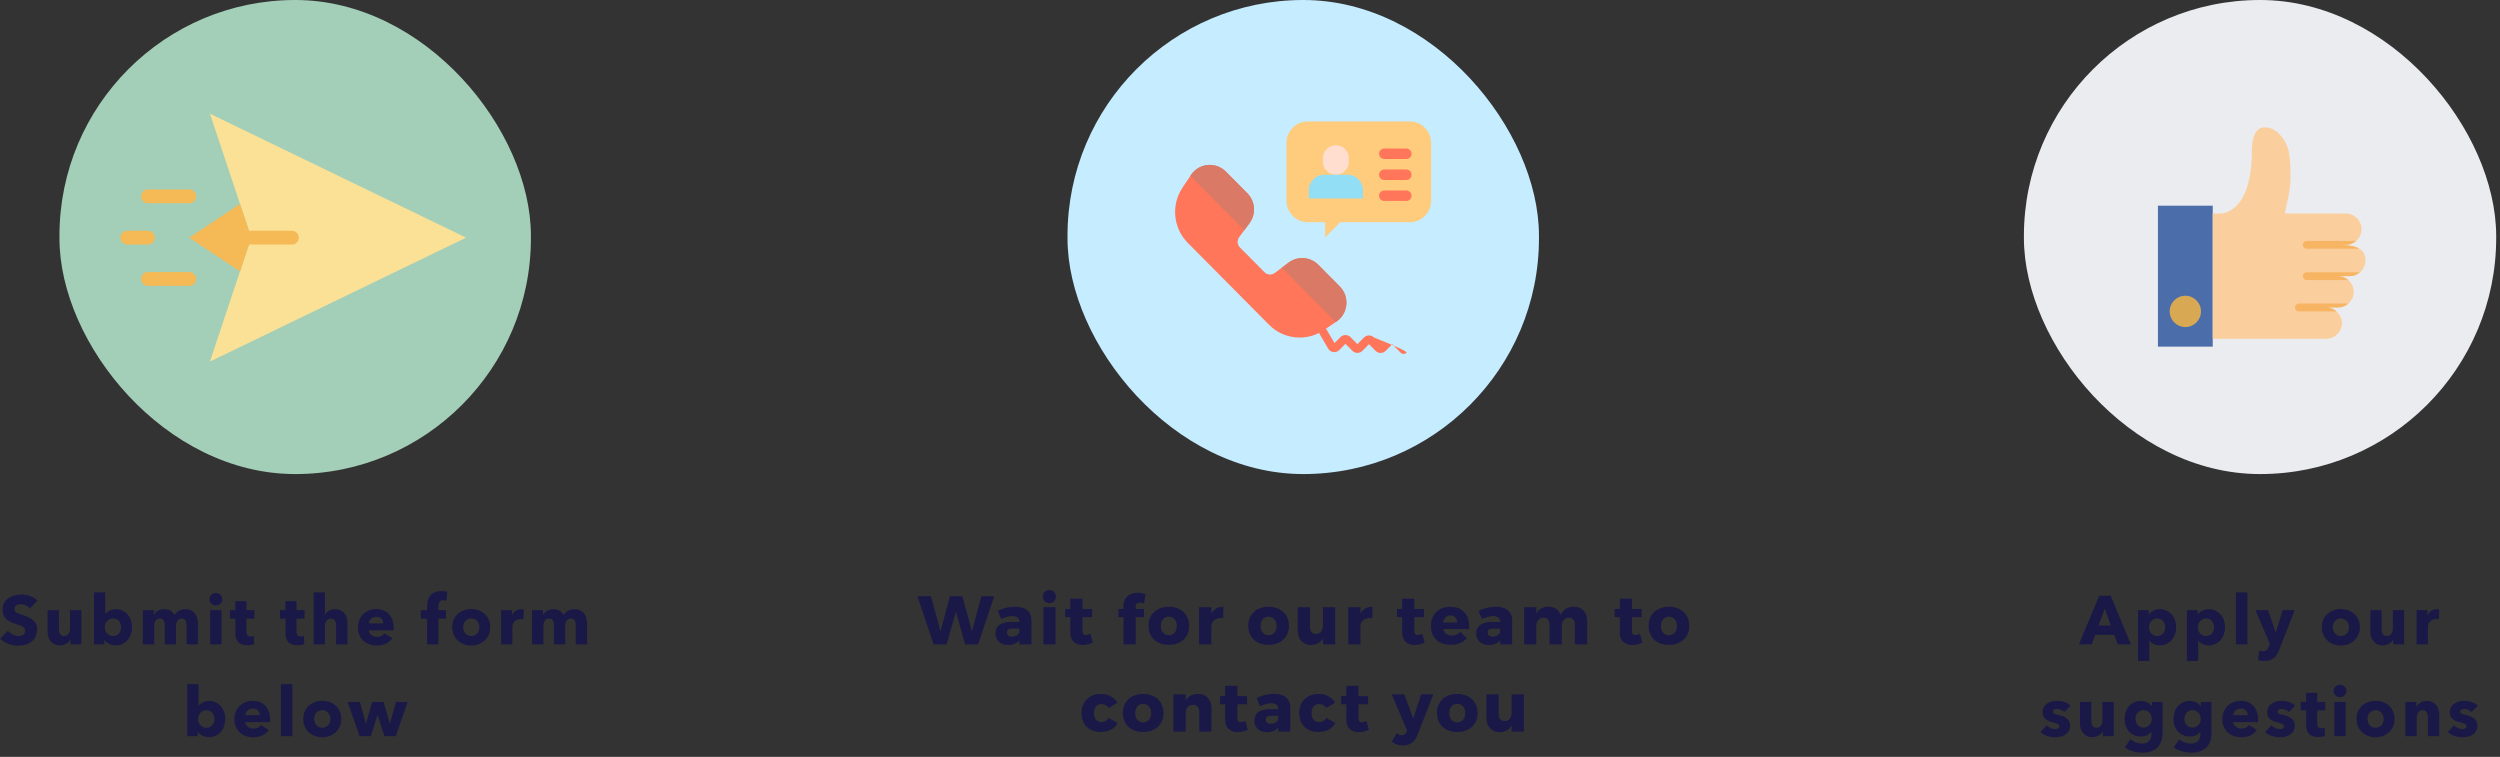
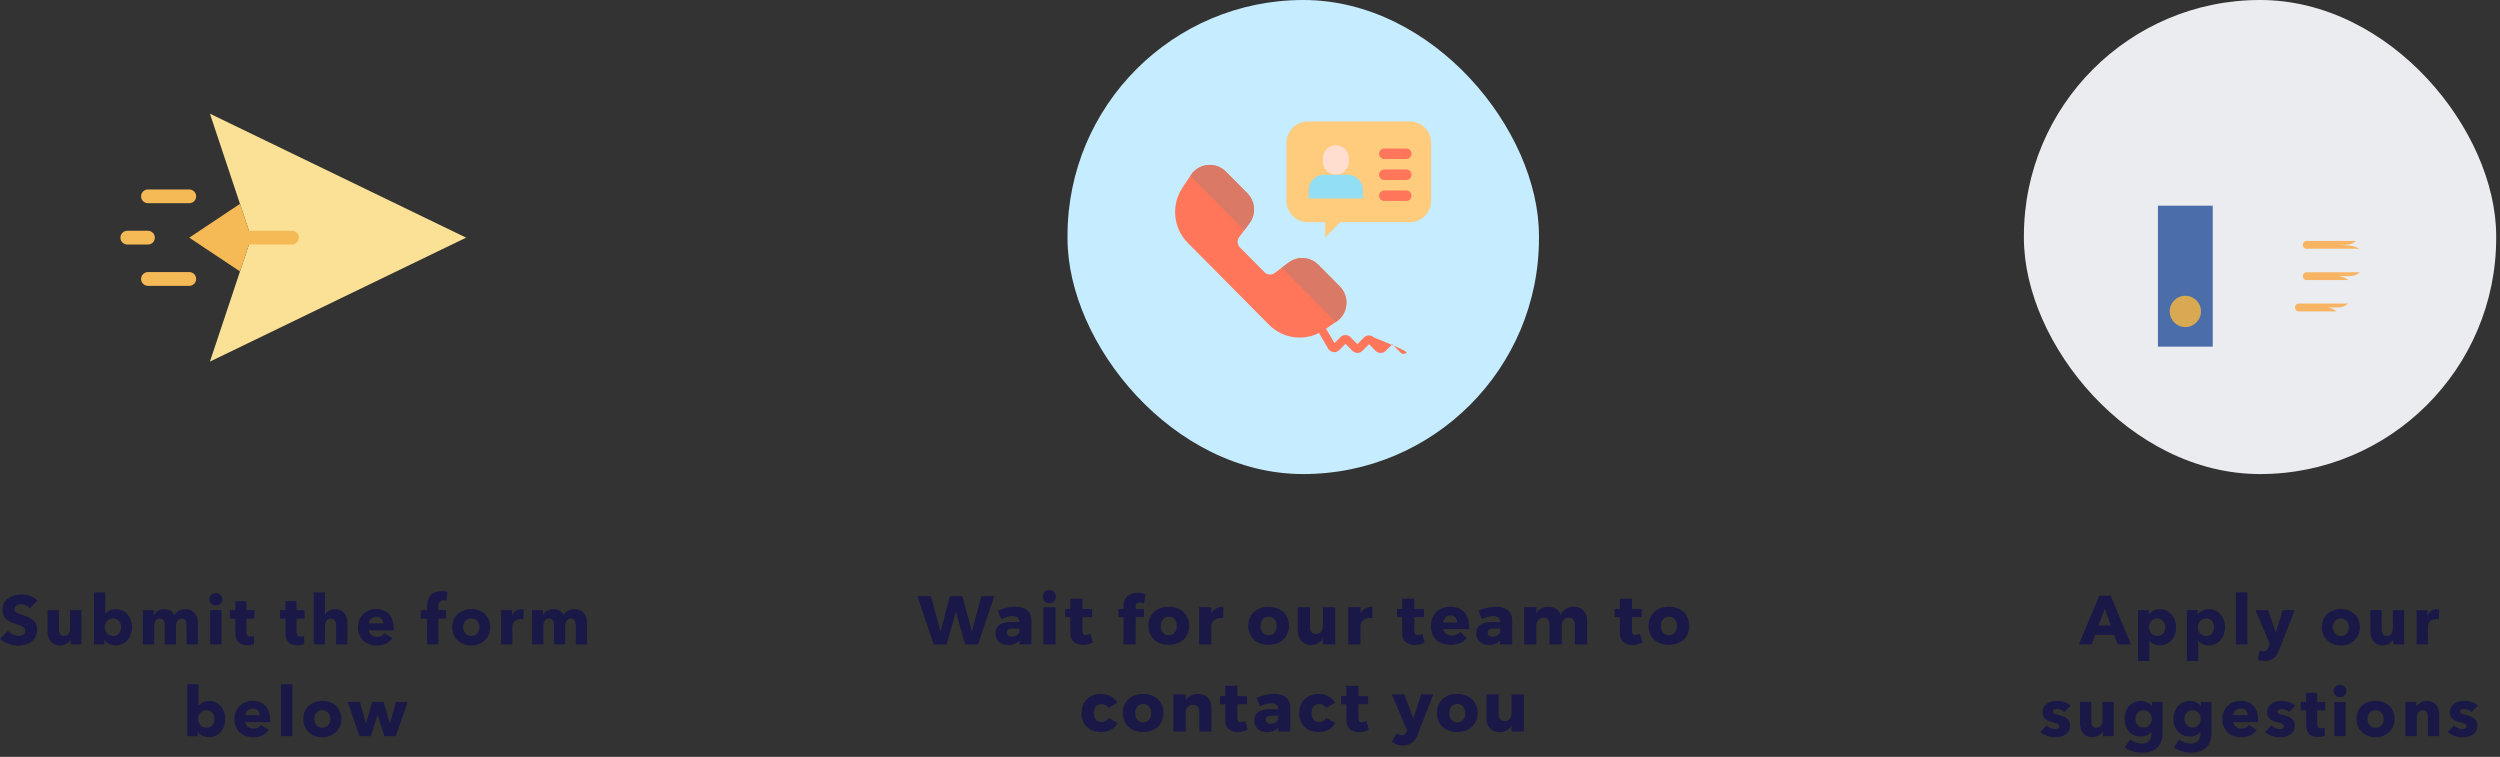
<svg xmlns="http://www.w3.org/2000/svg" xmlns:xlink="http://www.w3.org/1999/xlink" width="545px" height="165px" viewBox="0 0 545 165">
  <rect x="0" y="0" width="545" height="165" fill="#333333" stroke="none" />
  <title>Group 4</title>
  <desc>Created with Sketch.</desc>
  <defs>
    <path d="M18.619,5.122 L18.796,5.2 C20.695,6.032 21.572,6.523 21.425,6.671 C21.25,6.847 21.02,6.936 20.79,6.936 C20.56,6.936 20.33,6.847 20.155,6.671 L20.155,6.671 L18.619,5.122 Z M5.12,0.304 L4.945,0.43 L4.821,0.514 C4.82,0.514 4.819,0.515 4.818,0.515 L4.818,0.515 L3.766,1.229 L5.73,4.583 L7.027,3.276 C7.627,2.671 8.605,2.671 9.206,3.276 L9.206,3.276 L10.725,4.807 L12.162,3.359 C12.763,2.754 13.74,2.754 14.341,3.359 C15.84,3.955 17.101,4.472 18.125,4.91 L18.201,4.942 L16.877,6.278 C16.314,6.846 15.419,6.881 14.815,6.384 L14.698,6.278 L13.251,4.82 L11.814,6.268 C11.214,6.874 10.236,6.874 9.635,6.268 L9.635,6.268 L8.116,4.737 L6.768,6.097 C6.429,6.439 5.961,6.6 5.484,6.539 C5.008,6.478 4.595,6.205 4.351,5.788 L4.351,5.788 L2.263,2.221 C1.766,2.508 1.248,2.738 0.718,2.913 L0.718,0.98 C1.083,0.821 1.437,0.627 1.777,0.397 L1.777,0.397 L1.913,0.304 L5.12,0.304 Z M18.321,4.822 L18.619,5.122 L18.581,5.106 C18.507,5.074 18.433,5.042 18.357,5.009 L18.201,4.942 L18.321,4.822 Z" id="path-1" />
  </defs>
  <g id="Final-Design" stroke="none" stroke-width="1" fill="none" fill-rule="evenodd">
    <g id="Audit" transform="translate(-708, -324)">
      <g id="Group-4" transform="translate(695, 324)">
        <g id="Group-10" transform="translate(0.75, 125)" fill="#191847" fill-rule="nonzero">
          <g id="Group-9">
            <path d="M18.777,7.626 C18.557,7.346 18.27,7.124 17.915,6.959 C17.56,6.794 17.218,6.711 16.887,6.711 C16.717,6.711 16.545,6.726 16.37,6.756 C16.195,6.786 16.037,6.844 15.897,6.929 C15.757,7.014 15.64,7.124 15.545,7.259 C15.45,7.394 15.402,7.566 15.402,7.776 C15.402,7.956 15.44,8.106 15.515,8.226 C15.59,8.346 15.7,8.451 15.845,8.541 C15.99,8.631 16.162,8.714 16.362,8.789 C16.562,8.864 16.787,8.941 17.037,9.021 C17.398,9.141 17.772,9.274 18.162,9.419 C18.553,9.564 18.907,9.756 19.227,9.996 C19.548,10.236 19.812,10.534 20.022,10.889 C20.232,11.244 20.337,11.686 20.337,12.216 C20.337,12.826 20.225,13.354 20,13.799 C19.775,14.244 19.473,14.611 19.092,14.901 C18.712,15.191 18.278,15.406 17.787,15.546 C17.297,15.686 16.793,15.756 16.272,15.756 C15.512,15.756 14.778,15.624 14.067,15.359 C13.357,15.094 12.768,14.716 12.297,14.226 L13.977,12.516 C14.237,12.836 14.58,13.104 15.005,13.319 C15.43,13.534 15.852,13.641 16.272,13.641 C16.462,13.641 16.647,13.621 16.827,13.581 C17.007,13.541 17.165,13.476 17.3,13.386 C17.435,13.296 17.542,13.176 17.622,13.026 C17.702,12.876 17.742,12.696 17.742,12.486 C17.742,12.286 17.692,12.116 17.592,11.976 C17.492,11.836 17.35,11.709 17.165,11.594 C16.98,11.479 16.75,11.374 16.475,11.279 C16.2,11.184 15.888,11.081 15.537,10.971 C15.197,10.861 14.865,10.731 14.54,10.581 C14.215,10.431 13.925,10.239 13.67,10.004 C13.415,9.769 13.21,9.484 13.055,9.149 C12.9,8.814 12.822,8.406 12.822,7.926 C12.822,7.336 12.942,6.831 13.182,6.411 C13.422,5.991 13.737,5.646 14.127,5.376 C14.518,5.106 14.957,4.909 15.447,4.784 C15.938,4.659 16.432,4.596 16.932,4.596 C17.533,4.596 18.145,4.706 18.77,4.926 C19.395,5.146 19.942,5.471 20.412,5.901 L18.777,7.626 Z M27.617,15.486 L27.617,14.451 L27.587,14.451 C27.497,14.621 27.38,14.781 27.235,14.931 C27.09,15.081 26.92,15.211 26.725,15.321 C26.53,15.431 26.315,15.521 26.08,15.591 C25.845,15.661 25.598,15.696 25.337,15.696 C24.837,15.696 24.415,15.606 24.07,15.426 C23.725,15.246 23.445,15.014 23.23,14.729 C23.015,14.444 22.86,14.119 22.765,13.754 C22.67,13.389 22.622,13.016 22.622,12.636 L22.622,8.016 L25.097,8.016 L25.097,12.066 C25.097,12.276 25.112,12.476 25.142,12.666 C25.172,12.856 25.23,13.026 25.315,13.176 C25.4,13.326 25.512,13.444 25.652,13.529 C25.792,13.614 25.977,13.656 26.207,13.656 C26.638,13.656 26.965,13.496 27.19,13.176 C27.415,12.856 27.527,12.481 27.527,12.051 L27.527,8.016 L29.987,8.016 L29.987,15.486 L27.617,15.486 Z M41.032,11.721 C41.032,12.241 40.952,12.741 40.792,13.221 C40.632,13.701 40.4,14.124 40.095,14.489 C39.79,14.854 39.418,15.146 38.977,15.366 C38.537,15.586 38.038,15.696 37.477,15.696 C36.977,15.696 36.505,15.594 36.06,15.389 C35.615,15.184 35.273,14.891 35.032,14.511 L35.002,14.511 L35.002,15.486 L32.737,15.486 L32.737,4.146 L35.197,4.146 L35.197,8.811 L35.227,8.811 C35.437,8.561 35.732,8.331 36.112,8.121 C36.493,7.911 36.957,7.806 37.507,7.806 C38.048,7.806 38.535,7.911 38.97,8.121 C39.405,8.331 39.775,8.616 40.08,8.976 C40.385,9.336 40.62,9.754 40.785,10.229 C40.95,10.704 41.032,11.201 41.032,11.721 Z M38.662,11.721 C38.662,11.481 38.625,11.246 38.55,11.016 C38.475,10.786 38.362,10.584 38.212,10.409 C38.062,10.234 37.877,10.091 37.657,9.981 C37.437,9.871 37.183,9.816 36.892,9.816 C36.612,9.816 36.362,9.871 36.142,9.981 C35.922,10.091 35.735,10.236 35.58,10.416 C35.425,10.596 35.305,10.801 35.22,11.031 C35.135,11.261 35.092,11.496 35.092,11.736 C35.092,11.976 35.135,12.211 35.22,12.441 C35.305,12.671 35.425,12.876 35.58,13.056 C35.735,13.236 35.922,13.381 36.142,13.491 C36.362,13.601 36.612,13.656 36.892,13.656 C37.183,13.656 37.437,13.601 37.657,13.491 C37.877,13.381 38.062,13.236 38.212,13.056 C38.362,12.876 38.475,12.669 38.55,12.434 C38.625,12.199 38.662,11.961 38.662,11.721 Z M52.932,15.486 L52.932,11.406 C52.932,11.196 52.917,10.994 52.887,10.799 C52.857,10.604 52.802,10.436 52.722,10.296 C52.642,10.156 52.535,10.044 52.4,9.959 C52.265,9.874 52.088,9.831 51.867,9.831 C51.657,9.831 51.475,9.876 51.32,9.966 C51.165,10.056 51.035,10.176 50.93,10.326 C50.825,10.476 50.747,10.649 50.697,10.844 C50.647,11.039 50.622,11.241 50.622,11.451 L50.622,15.486 L48.162,15.486 L48.162,11.226 C48.162,10.796 48.077,10.456 47.907,10.206 C47.737,9.956 47.468,9.831 47.097,9.831 C46.707,9.831 46.405,9.986 46.19,10.296 C45.975,10.606 45.867,10.986 45.867,11.436 L45.867,15.486 L43.392,15.486 L43.392,8.016 L45.777,8.016 L45.777,9.051 L45.807,9.051 C45.897,8.891 46.01,8.736 46.145,8.586 C46.28,8.436 46.442,8.304 46.632,8.189 C46.822,8.074 47.035,7.981 47.27,7.911 C47.505,7.841 47.762,7.806 48.042,7.806 C48.583,7.806 49.04,7.916 49.415,8.136 C49.79,8.356 50.082,8.671 50.292,9.081 C50.543,8.691 50.862,8.381 51.252,8.151 C51.643,7.921 52.117,7.806 52.677,7.806 C53.188,7.806 53.615,7.899 53.96,8.084 C54.305,8.269 54.582,8.509 54.792,8.804 C55.003,9.099 55.155,9.429 55.25,9.794 C55.345,10.159 55.392,10.516 55.392,10.866 L55.392,15.486 L52.932,15.486 Z M60.722,5.631 C60.722,5.821 60.685,5.999 60.61,6.164 C60.535,6.329 60.435,6.471 60.31,6.591 C60.185,6.711 60.035,6.806 59.86,6.876 C59.685,6.946 59.503,6.981 59.312,6.981 C58.912,6.981 58.578,6.849 58.307,6.584 C58.037,6.319 57.902,6.001 57.902,5.631 C57.902,5.451 57.937,5.279 58.007,5.114 C58.077,4.949 58.177,4.806 58.307,4.686 C58.437,4.566 58.587,4.469 58.757,4.394 C58.928,4.319 59.112,4.281 59.312,4.281 C59.503,4.281 59.685,4.316 59.86,4.386 C60.035,4.456 60.185,4.551 60.31,4.671 C60.435,4.791 60.535,4.934 60.61,5.099 C60.685,5.264 60.722,5.441 60.722,5.631 Z M58.082,15.486 L58.082,8.016 L60.542,8.016 L60.542,15.486 L58.082,15.486 Z M65.962,9.861 L65.962,12.711 C65.962,13.061 66.03,13.324 66.165,13.499 C66.3,13.674 66.542,13.761 66.892,13.761 C67.013,13.761 67.14,13.751 67.275,13.731 C67.41,13.711 67.522,13.681 67.612,13.641 L67.642,15.441 C67.472,15.501 67.258,15.554 66.997,15.599 C66.737,15.644 66.478,15.666 66.217,15.666 C65.717,15.666 65.298,15.604 64.957,15.479 C64.617,15.354 64.345,15.174 64.14,14.939 C63.935,14.704 63.787,14.424 63.697,14.099 C63.607,13.774 63.562,13.411 63.562,13.011 L63.562,9.861 L62.362,9.861 L62.362,8.016 L63.547,8.016 L63.547,6.051 L65.962,6.051 L65.962,8.016 L67.717,8.016 L67.717,9.861 L65.962,9.861 Z M76.892,9.861 L76.892,12.711 C76.892,13.061 76.96,13.324 77.095,13.499 C77.23,13.674 77.472,13.761 77.822,13.761 C77.943,13.761 78.07,13.751 78.205,13.731 C78.34,13.711 78.452,13.681 78.542,13.641 L78.572,15.441 C78.402,15.501 78.188,15.554 77.927,15.599 C77.667,15.644 77.408,15.666 77.147,15.666 C76.647,15.666 76.228,15.604 75.887,15.479 C75.547,15.354 75.275,15.174 75.07,14.939 C74.865,14.704 74.718,14.424 74.627,14.099 C74.537,13.774 74.492,13.411 74.492,13.011 L74.492,9.861 L73.292,9.861 L73.292,8.016 L74.477,8.016 L74.477,6.051 L76.892,6.051 L76.892,8.016 L78.647,8.016 L78.647,9.861 L76.892,9.861 Z M85.523,15.486 L85.523,11.436 C85.523,11.226 85.508,11.026 85.478,10.836 C85.447,10.646 85.39,10.479 85.305,10.334 C85.22,10.189 85.108,10.074 84.968,9.989 C84.827,9.904 84.648,9.861 84.428,9.861 C83.997,9.861 83.668,10.014 83.438,10.319 C83.207,10.624 83.093,11.001 83.093,11.451 L83.093,15.486 L80.633,15.486 L80.633,4.146 L83.093,4.146 L83.093,8.961 L83.123,8.961 C83.293,8.661 83.562,8.394 83.933,8.159 C84.303,7.924 84.747,7.806 85.268,7.806 C85.778,7.806 86.205,7.896 86.55,8.076 C86.895,8.256 87.175,8.489 87.39,8.774 C87.605,9.059 87.76,9.386 87.855,9.756 C87.95,10.126 87.998,10.496 87.998,10.866 L87.998,15.486 L85.523,15.486 Z M95.803,10.896 C95.803,10.506 95.68,10.171 95.435,9.891 C95.19,9.611 94.823,9.471 94.333,9.471 C94.092,9.471 93.873,9.509 93.673,9.584 C93.472,9.659 93.298,9.761 93.148,9.891 C92.997,10.021 92.878,10.174 92.788,10.349 C92.697,10.524 92.648,10.706 92.638,10.896 L95.803,10.896 Z M98.068,11.841 L98.068,12.141 C98.068,12.241 98.063,12.336 98.053,12.426 L92.638,12.426 C92.658,12.636 92.72,12.826 92.825,12.996 C92.93,13.166 93.065,13.314 93.23,13.439 C93.395,13.564 93.58,13.661 93.785,13.731 C93.99,13.801 94.202,13.836 94.423,13.836 C94.813,13.836 95.142,13.764 95.413,13.619 C95.683,13.474 95.902,13.286 96.073,13.056 L97.783,14.136 C97.432,14.646 96.97,15.039 96.395,15.314 C95.82,15.589 95.153,15.726 94.393,15.726 C93.832,15.726 93.303,15.639 92.803,15.464 C92.302,15.289 91.865,15.034 91.49,14.699 C91.115,14.364 90.82,13.951 90.605,13.461 C90.39,12.971 90.283,12.411 90.283,11.781 C90.283,11.171 90.387,10.619 90.598,10.124 C90.808,9.629 91.092,9.209 91.453,8.864 C91.813,8.519 92.237,8.251 92.728,8.061 C93.218,7.871 93.747,7.776 94.318,7.776 C94.868,7.776 95.372,7.869 95.833,8.054 C96.293,8.239 96.687,8.506 97.018,8.856 C97.348,9.206 97.605,9.631 97.79,10.131 C97.975,10.631 98.068,11.201 98.068,11.841 Z M109.583,5.961 C109.493,5.931 109.388,5.906 109.268,5.886 C109.147,5.866 109.028,5.856 108.908,5.856 C108.677,5.856 108.493,5.896 108.353,5.976 C108.213,6.056 108.103,6.164 108.023,6.299 C107.942,6.434 107.888,6.586 107.858,6.756 C107.828,6.926 107.813,7.096 107.813,7.266 L107.813,8.016 L109.478,8.016 L109.478,9.861 L107.813,9.861 L107.813,15.486 L105.353,15.486 L105.353,9.861 L103.988,9.861 L103.988,8.016 L105.353,8.016 L105.353,7.296 C105.353,6.836 105.403,6.399 105.503,5.984 C105.603,5.569 105.775,5.204 106.02,4.889 C106.265,4.574 106.595,4.324 107.01,4.139 C107.425,3.954 107.942,3.861 108.563,3.861 C108.773,3.861 108.98,3.874 109.185,3.899 C109.39,3.924 109.578,3.961 109.748,4.011 L109.583,5.961 Z M119.128,11.721 C119.128,12.331 119.018,12.884 118.798,13.379 C118.578,13.874 118.278,14.294 117.898,14.639 C117.517,14.984 117.078,15.251 116.578,15.441 C116.077,15.631 115.543,15.726 114.973,15.726 C114.412,15.726 113.88,15.631 113.375,15.441 C112.87,15.251 112.43,14.984 112.055,14.639 C111.68,14.294 111.383,13.874 111.163,13.379 C110.942,12.884 110.833,12.331 110.833,11.721 C110.833,11.111 110.942,10.561 111.163,10.071 C111.383,9.581 111.68,9.166 112.055,8.826 C112.43,8.486 112.87,8.226 113.375,8.046 C113.88,7.866 114.412,7.776 114.973,7.776 C115.543,7.776 116.077,7.866 116.578,8.046 C117.078,8.226 117.517,8.486 117.898,8.826 C118.278,9.166 118.578,9.581 118.798,10.071 C119.018,10.561 119.128,11.111 119.128,11.721 Z M116.758,11.721 C116.758,11.481 116.718,11.246 116.638,11.016 C116.558,10.786 116.443,10.584 116.293,10.409 C116.142,10.234 115.958,10.091 115.738,9.981 C115.517,9.871 115.263,9.816 114.973,9.816 C114.682,9.816 114.428,9.871 114.208,9.981 C113.987,10.091 113.805,10.234 113.66,10.409 C113.515,10.584 113.405,10.786 113.33,11.016 C113.255,11.246 113.218,11.481 113.218,11.721 C113.218,11.961 113.255,12.196 113.33,12.426 C113.405,12.656 113.517,12.864 113.668,13.049 C113.818,13.234 114.002,13.381 114.223,13.491 C114.443,13.601 114.697,13.656 114.988,13.656 C115.278,13.656 115.532,13.601 115.753,13.491 C115.973,13.381 116.157,13.234 116.308,13.049 C116.458,12.864 116.57,12.656 116.645,12.426 C116.72,12.196 116.758,11.961 116.758,11.721 Z M126.333,10.026 C126.223,9.996 126.115,9.976 126.01,9.966 C125.905,9.956 125.803,9.951 125.703,9.951 C125.372,9.951 125.095,10.011 124.87,10.131 C124.645,10.251 124.465,10.396 124.33,10.566 C124.195,10.736 124.098,10.921 124.038,11.121 C123.978,11.321 123.948,11.496 123.948,11.646 L123.948,15.486 L121.488,15.486 L121.488,8.016 L123.858,8.016 L123.858,9.096 L123.888,9.096 C124.078,8.716 124.347,8.406 124.698,8.166 C125.048,7.926 125.452,7.806 125.913,7.806 C126.013,7.806 126.11,7.811 126.205,7.821 C126.3,7.831 126.378,7.846 126.438,7.866 L126.333,10.026 Z M137.768,15.486 L137.768,11.406 C137.768,11.196 137.753,10.994 137.723,10.799 C137.693,10.604 137.638,10.436 137.558,10.296 C137.478,10.156 137.37,10.044 137.235,9.959 C137.1,9.874 136.923,9.831 136.703,9.831 C136.493,9.831 136.31,9.876 136.155,9.966 C136,10.056 135.87,10.176 135.765,10.326 C135.66,10.476 135.583,10.649 135.533,10.844 C135.483,11.039 135.458,11.241 135.458,11.451 L135.458,15.486 L132.998,15.486 L132.998,11.226 C132.998,10.796 132.913,10.456 132.743,10.206 C132.572,9.956 132.303,9.831 131.933,9.831 C131.542,9.831 131.24,9.986 131.025,10.296 C130.81,10.606 130.703,10.986 130.703,11.436 L130.703,15.486 L128.228,15.486 L128.228,8.016 L130.613,8.016 L130.613,9.051 L130.643,9.051 C130.733,8.891 130.845,8.736 130.98,8.586 C131.115,8.436 131.278,8.304 131.468,8.189 C131.658,8.074 131.87,7.981 132.105,7.911 C132.34,7.841 132.597,7.806 132.878,7.806 C133.418,7.806 133.875,7.916 134.25,8.136 C134.625,8.356 134.917,8.671 135.128,9.081 C135.378,8.691 135.697,8.381 136.088,8.151 C136.478,7.921 136.952,7.806 137.513,7.806 C138.023,7.806 138.45,7.899 138.795,8.084 C139.14,8.269 139.417,8.509 139.628,8.804 C139.838,9.099 139.99,9.429 140.085,9.794 C140.18,10.159 140.228,10.516 140.228,10.866 L140.228,15.486 L137.768,15.486 Z M61.365,31.721 C61.365,32.241 61.285,32.741 61.125,33.221 C60.965,33.701 60.733,34.124 60.427,34.489 C60.122,34.854 59.75,35.146 59.31,35.366 C58.87,35.586 58.37,35.696 57.81,35.696 C57.31,35.696 56.838,35.594 56.392,35.389 C55.947,35.184 55.605,34.891 55.365,34.511 L55.335,34.511 L55.335,35.486 L53.07,35.486 L53.07,24.146 L55.53,24.146 L55.53,28.811 L55.56,28.811 C55.77,28.561 56.065,28.331 56.445,28.121 C56.825,27.911 57.29,27.806 57.84,27.806 C58.38,27.806 58.867,27.911 59.302,28.121 C59.738,28.331 60.107,28.616 60.412,28.976 C60.718,29.336 60.952,29.754 61.117,30.229 C61.283,30.704 61.365,31.201 61.365,31.721 Z M58.995,31.721 C58.995,31.481 58.957,31.246 58.882,31.016 C58.807,30.786 58.695,30.584 58.545,30.409 C58.395,30.234 58.21,30.091 57.99,29.981 C57.77,29.871 57.515,29.816 57.225,29.816 C56.945,29.816 56.695,29.871 56.475,29.981 C56.255,30.091 56.068,30.236 55.912,30.416 C55.757,30.596 55.637,30.801 55.552,31.031 C55.467,31.261 55.425,31.496 55.425,31.736 C55.425,31.976 55.467,32.211 55.552,32.441 C55.637,32.671 55.757,32.876 55.912,33.056 C56.068,33.236 56.255,33.381 56.475,33.491 C56.695,33.601 56.945,33.656 57.225,33.656 C57.515,33.656 57.77,33.601 57.99,33.491 C58.21,33.381 58.395,33.236 58.545,33.056 C58.695,32.876 58.807,32.669 58.882,32.434 C58.957,32.199 58.995,31.961 58.995,31.721 Z M68.87,30.896 C68.87,30.506 68.748,30.171 68.502,29.891 C68.257,29.611 67.89,29.471 67.4,29.471 C67.16,29.471 66.94,29.509 66.74,29.584 C66.54,29.659 66.365,29.761 66.215,29.891 C66.065,30.021 65.945,30.174 65.855,30.349 C65.765,30.524 65.715,30.706 65.705,30.896 L68.87,30.896 Z M71.135,31.841 L71.135,32.141 C71.135,32.241 71.13,32.336 71.12,32.426 L65.705,32.426 C65.725,32.636 65.787,32.826 65.892,32.996 C65.998,33.166 66.132,33.314 66.297,33.439 C66.463,33.564 66.647,33.661 66.852,33.731 C67.058,33.801 67.27,33.836 67.49,33.836 C67.88,33.836 68.21,33.764 68.48,33.619 C68.75,33.474 68.97,33.286 69.14,33.056 L70.85,34.136 C70.5,34.646 70.038,35.039 69.462,35.314 C68.887,35.589 68.22,35.726 67.46,35.726 C66.9,35.726 66.37,35.639 65.87,35.464 C65.37,35.289 64.933,35.034 64.557,34.699 C64.182,34.364 63.888,33.951 63.672,33.461 C63.457,32.971 63.35,32.411 63.35,31.781 C63.35,31.171 63.455,30.619 63.665,30.124 C63.875,29.629 64.16,29.209 64.52,28.864 C64.88,28.519 65.305,28.251 65.795,28.061 C66.285,27.871 66.815,27.776 67.385,27.776 C67.935,27.776 68.44,27.869 68.9,28.054 C69.36,28.239 69.755,28.506 70.085,28.856 C70.415,29.206 70.672,29.631 70.857,30.131 C71.043,30.631 71.135,31.201 71.135,31.841 Z M73.495,35.486 L73.495,24.146 L75.985,24.146 L75.985,35.486 L73.495,35.486 Z M86.655,31.721 C86.655,32.331 86.545,32.884 86.325,33.379 C86.105,33.874 85.805,34.294 85.425,34.639 C85.045,34.984 84.605,35.251 84.105,35.441 C83.605,35.631 83.07,35.726 82.5,35.726 C81.94,35.726 81.408,35.631 80.903,35.441 C80.397,35.251 79.958,34.984 79.583,34.639 C79.207,34.294 78.91,33.874 78.69,33.379 C78.47,32.884 78.36,32.331 78.36,31.721 C78.36,31.111 78.47,30.561 78.69,30.071 C78.91,29.581 79.207,29.166 79.583,28.826 C79.958,28.486 80.397,28.226 80.903,28.046 C81.408,27.866 81.94,27.776 82.5,27.776 C83.07,27.776 83.605,27.866 84.105,28.046 C84.605,28.226 85.045,28.486 85.425,28.826 C85.805,29.166 86.105,29.581 86.325,30.071 C86.545,30.561 86.655,31.111 86.655,31.721 Z M84.285,31.721 C84.285,31.481 84.245,31.246 84.165,31.016 C84.085,30.786 83.97,30.584 83.82,30.409 C83.67,30.234 83.485,30.091 83.265,29.981 C83.045,29.871 82.79,29.816 82.5,29.816 C82.21,29.816 81.955,29.871 81.735,29.981 C81.515,30.091 81.333,30.234 81.188,30.409 C81.042,30.584 80.933,30.786 80.858,31.016 C80.782,31.246 80.745,31.481 80.745,31.721 C80.745,31.961 80.782,32.196 80.858,32.426 C80.933,32.656 81.045,32.864 81.195,33.049 C81.345,33.234 81.53,33.381 81.75,33.491 C81.97,33.601 82.225,33.656 82.515,33.656 C82.805,33.656 83.06,33.601 83.28,33.491 C83.5,33.381 83.685,33.234 83.835,33.049 C83.985,32.864 84.097,32.656 84.173,32.426 C84.248,32.196 84.285,31.961 84.285,31.721 Z M98.525,35.486 L96.05,35.486 L94.58,30.836 L94.55,30.836 L93.11,35.486 L90.635,35.486 L88.055,28.016 L90.71,28.016 L92,32.741 L92.045,32.741 L93.38,28.016 L95.855,28.016 L97.235,32.741 L97.265,32.741 L98.57,28.016 L101.12,28.016 L98.525,35.486 Z" id="Submittheformbelow" />
          </g>
        </g>
        <g id="Group-11" transform="translate(203.717, 125)" fill="#191847" fill-rule="nonzero">
          <g id="Group-9">
            <path d="M23.217,4.971 L26.037,4.971 L22.482,15.486 L19.662,15.486 L17.667,8.331 L15.642,15.486 L12.822,15.486 L9.282,4.971 L12.237,4.971 L14.307,12.651 L16.377,4.971 L19.062,4.971 L21.162,12.651 L23.217,4.971 Z M30.587,7.266 C31.708,7.266 32.577,7.524 33.197,8.039 C33.818,8.554 34.132,9.276 34.142,10.206 L34.142,15.486 L31.517,15.486 L31.517,14.571 C30.977,15.261 30.163,15.606 29.072,15.606 C28.212,15.606 27.535,15.374 27.04,14.909 C26.545,14.444 26.297,13.831 26.297,13.071 C26.297,12.301 26.565,11.701 27.1,11.271 C27.635,10.841 28.402,10.621 29.402,10.611 L31.517,10.611 L31.517,10.521 C31.517,10.131 31.385,9.831 31.12,9.621 C30.855,9.411 30.473,9.306 29.972,9.306 C29.632,9.306 29.25,9.361 28.825,9.471 C28.4,9.581 27.973,9.741 27.542,9.951 L26.807,8.151 C27.468,7.851 28.1,7.629 28.705,7.484 C29.31,7.339 29.937,7.266 30.587,7.266 Z M29.897,13.791 C30.298,13.791 30.647,13.694 30.947,13.499 C31.247,13.304 31.437,13.051 31.517,12.741 L31.517,12.036 L29.927,12.036 C29.177,12.036 28.802,12.316 28.802,12.876 C28.802,13.156 28.9,13.379 29.095,13.544 C29.29,13.709 29.557,13.791 29.897,13.791 Z M36.742,7.371 L39.397,7.371 L39.397,15.486 L36.742,15.486 L36.742,7.371 Z M38.047,3.636 C38.458,3.636 38.795,3.769 39.06,4.034 C39.325,4.299 39.457,4.641 39.457,5.061 C39.457,5.471 39.325,5.811 39.06,6.081 C38.795,6.351 38.458,6.486 38.047,6.486 C37.637,6.486 37.3,6.351 37.035,6.081 C36.77,5.811 36.637,5.471 36.637,5.061 C36.637,4.641 36.77,4.299 37.035,4.034 C37.3,3.769 37.637,3.636 38.047,3.636 Z M47.517,15.066 C47.217,15.236 46.873,15.369 46.482,15.464 C46.092,15.559 45.698,15.606 45.297,15.606 C44.497,15.606 43.85,15.376 43.355,14.916 C42.86,14.456 42.612,13.821 42.612,13.011 L42.612,9.531 L41.487,9.531 L41.487,7.761 L42.612,7.761 L42.612,5.511 L45.267,5.511 L45.267,7.761 L47.367,7.761 L47.367,9.531 L45.267,9.531 L45.267,12.591 C45.267,13.161 45.502,13.446 45.972,13.446 C46.263,13.446 46.607,13.356 47.007,13.176 L47.517,15.066 Z M57.772,6.366 C57.502,6.366 57.282,6.441 57.112,6.591 C56.942,6.741 56.857,6.956 56.857,7.236 L56.857,7.761 L58.657,7.761 L58.657,9.531 L56.857,9.531 L56.857,15.486 L54.202,15.486 L54.202,9.531 L53.107,9.531 L53.107,7.761 L54.202,7.761 L54.202,7.011 C54.202,6.151 54.49,5.474 55.065,4.979 C55.64,4.484 56.377,4.236 57.277,4.236 C57.868,4.236 58.447,4.341 59.017,4.551 L58.672,6.576 C58.272,6.436 57.972,6.366 57.772,6.366 Z M64.077,7.281 C64.958,7.281 65.732,7.454 66.402,7.799 C67.073,8.144 67.592,8.629 67.962,9.254 C68.333,9.879 68.517,10.601 68.517,11.421 C68.517,12.251 68.333,12.979 67.962,13.604 C67.592,14.229 67.073,14.714 66.402,15.059 C65.732,15.404 64.958,15.576 64.077,15.576 C63.197,15.576 62.423,15.404 61.752,15.059 C61.082,14.714 60.565,14.229 60.2,13.604 C59.835,12.979 59.652,12.251 59.652,11.421 C59.652,10.601 59.835,9.879 60.2,9.254 C60.565,8.629 61.082,8.144 61.752,7.799 C62.423,7.454 63.197,7.281 64.077,7.281 Z M64.077,9.441 C63.557,9.441 63.138,9.626 62.817,9.996 C62.497,10.366 62.337,10.851 62.337,11.451 C62.337,12.061 62.497,12.551 62.817,12.921 C63.138,13.291 63.557,13.476 64.077,13.476 C64.608,13.476 65.032,13.291 65.352,12.921 C65.673,12.551 65.832,12.061 65.832,11.451 C65.832,10.851 65.67,10.366 65.345,9.996 C65.02,9.626 64.598,9.441 64.077,9.441 Z M73.352,8.721 C73.633,8.251 73.995,7.891 74.44,7.641 C74.885,7.391 75.392,7.266 75.962,7.266 L75.962,9.711 C75.872,9.701 75.738,9.696 75.557,9.696 C74.927,9.696 74.418,9.844 74.027,10.139 C73.637,10.434 73.412,10.836 73.352,11.346 L73.352,15.486 L70.682,15.486 L70.682,7.371 L73.352,7.371 L73.352,8.721 Z M85.827,7.281 C86.708,7.281 87.482,7.454 88.152,7.799 C88.823,8.144 89.342,8.629 89.712,9.254 C90.083,9.879 90.267,10.601 90.267,11.421 C90.267,12.251 90.083,12.979 89.712,13.604 C89.342,14.229 88.823,14.714 88.152,15.059 C87.482,15.404 86.708,15.576 85.827,15.576 C84.947,15.576 84.173,15.404 83.502,15.059 C82.832,14.714 82.315,14.229 81.95,13.604 C81.585,12.979 81.402,12.251 81.402,11.421 C81.402,10.601 81.585,9.879 81.95,9.254 C82.315,8.629 82.832,8.144 83.502,7.799 C84.173,7.454 84.947,7.281 85.827,7.281 Z M85.827,9.441 C85.307,9.441 84.888,9.626 84.567,9.996 C84.247,10.366 84.087,10.851 84.087,11.451 C84.087,12.061 84.247,12.551 84.567,12.921 C84.888,13.291 85.307,13.476 85.827,13.476 C86.358,13.476 86.782,13.291 87.102,12.921 C87.423,12.551 87.582,12.061 87.582,11.451 C87.582,10.851 87.42,10.366 87.095,9.996 C86.77,9.626 86.348,9.441 85.827,9.441 Z M100.353,7.371 L100.353,15.486 L97.683,15.486 L97.683,14.166 C97.132,15.106 96.268,15.586 95.088,15.606 C94.207,15.606 93.505,15.324 92.98,14.759 C92.455,14.194 92.192,13.441 92.192,12.501 L92.192,7.371 L94.862,7.371 L94.862,11.736 C94.862,12.196 94.98,12.556 95.215,12.816 C95.45,13.076 95.767,13.206 96.168,13.206 C96.638,13.196 97.007,13.024 97.278,12.689 C97.548,12.354 97.683,11.916 97.683,11.376 L97.683,7.371 L100.353,7.371 Z M105.862,8.721 C106.143,8.251 106.505,7.891 106.95,7.641 C107.395,7.391 107.902,7.266 108.472,7.266 L108.472,9.711 C108.382,9.701 108.248,9.696 108.067,9.696 C107.437,9.696 106.928,9.844 106.537,10.139 C106.147,10.434 105.922,10.836 105.862,11.346 L105.862,15.486 L103.192,15.486 L103.192,7.371 L105.862,7.371 L105.862,8.721 Z M119.853,15.066 C119.552,15.236 119.208,15.369 118.818,15.464 C118.427,15.559 118.033,15.606 117.633,15.606 C116.832,15.606 116.185,15.376 115.69,14.916 C115.195,14.456 114.948,13.821 114.948,13.011 L114.948,9.531 L113.823,9.531 L113.823,7.761 L114.948,7.761 L114.948,5.511 L117.603,5.511 L117.603,7.761 L119.703,7.761 L119.703,9.531 L117.603,9.531 L117.603,12.591 C117.603,13.161 117.837,13.446 118.308,13.446 C118.598,13.446 118.942,13.356 119.343,13.176 L119.853,15.066 Z M125.453,7.281 C126.773,7.281 127.787,7.671 128.498,8.451 C129.208,9.231 129.563,10.301 129.563,11.661 C129.563,11.871 129.558,12.031 129.548,12.141 L123.908,12.141 C124.038,12.601 124.262,12.954 124.583,13.199 C124.903,13.444 125.292,13.566 125.753,13.566 C126.103,13.566 126.44,13.496 126.765,13.356 C127.09,13.216 127.387,13.011 127.658,12.741 L129.053,14.136 C128.632,14.606 128.125,14.964 127.53,15.209 C126.935,15.454 126.263,15.576 125.513,15.576 C124.642,15.576 123.883,15.406 123.233,15.066 C122.582,14.726 122.085,14.246 121.74,13.626 C121.395,13.006 121.223,12.286 121.223,11.466 C121.223,10.636 121.397,9.904 121.748,9.269 C122.098,8.634 122.592,8.144 123.233,7.799 C123.873,7.454 124.612,7.281 125.453,7.281 Z M126.968,10.716 C126.968,10.246 126.83,9.869 126.555,9.584 C126.28,9.299 125.918,9.156 125.468,9.156 C125.047,9.156 124.695,9.296 124.41,9.576 C124.125,9.856 123.938,10.236 123.848,10.716 L126.968,10.716 Z M135.388,7.266 C136.508,7.266 137.377,7.524 137.998,8.039 C138.618,8.554 138.933,9.276 138.943,10.206 L138.943,15.486 L136.318,15.486 L136.318,14.571 C135.777,15.261 134.963,15.606 133.873,15.606 C133.012,15.606 132.335,15.374 131.84,14.909 C131.345,14.444 131.098,13.831 131.098,13.071 C131.098,12.301 131.365,11.701 131.9,11.271 C132.435,10.841 133.202,10.621 134.203,10.611 L136.318,10.611 L136.318,10.521 C136.318,10.131 136.185,9.831 135.92,9.621 C135.655,9.411 135.273,9.306 134.773,9.306 C134.432,9.306 134.05,9.361 133.625,9.471 C133.2,9.581 132.773,9.741 132.343,9.951 L131.608,8.151 C132.268,7.851 132.9,7.629 133.505,7.484 C134.11,7.339 134.737,7.266 135.388,7.266 Z M134.698,13.791 C135.098,13.791 135.447,13.694 135.748,13.499 C136.048,13.304 136.238,13.051 136.318,12.741 L136.318,12.036 L134.728,12.036 C133.977,12.036 133.603,12.316 133.603,12.876 C133.603,13.156 133.7,13.379 133.895,13.544 C134.09,13.709 134.357,13.791 134.698,13.791 Z M152.373,7.266 C153.253,7.266 153.957,7.546 154.488,8.106 C155.018,8.666 155.283,9.421 155.283,10.371 L155.283,15.486 L152.613,15.486 L152.613,11.136 C152.613,10.676 152.493,10.314 152.253,10.049 C152.012,9.784 151.688,9.651 151.278,9.651 C150.807,9.661 150.435,9.834 150.16,10.169 C149.885,10.504 149.748,10.941 149.748,11.481 L149.748,15.486 L147.078,15.486 L147.078,11.136 C147.078,10.676 146.958,10.314 146.718,10.049 C146.477,9.784 146.153,9.651 145.743,9.651 C145.272,9.661 144.898,9.834 144.618,10.169 C144.338,10.504 144.198,10.941 144.198,11.481 L144.198,15.486 L141.543,15.486 L141.543,7.371 L144.198,7.371 L144.198,8.706 C144.478,8.236 144.84,7.879 145.285,7.634 C145.73,7.389 146.247,7.266 146.838,7.266 C147.498,7.266 148.062,7.426 148.533,7.746 C149.003,8.066 149.338,8.511 149.538,9.081 C149.798,8.481 150.17,8.029 150.655,7.724 C151.14,7.419 151.712,7.266 152.373,7.266 Z M167.308,15.066 C167.007,15.236 166.663,15.369 166.273,15.464 C165.882,15.559 165.488,15.606 165.088,15.606 C164.287,15.606 163.64,15.376 163.145,14.916 C162.65,14.456 162.403,13.821 162.403,13.011 L162.403,9.531 L161.278,9.531 L161.278,7.761 L162.403,7.761 L162.403,5.511 L165.058,5.511 L165.058,7.761 L167.158,7.761 L167.158,9.531 L165.058,9.531 L165.058,12.591 C165.058,13.161 165.292,13.446 165.763,13.446 C166.053,13.446 166.398,13.356 166.798,13.176 L167.308,15.066 Z M173.103,7.281 C173.983,7.281 174.757,7.454 175.428,7.799 C176.098,8.144 176.618,8.629 176.988,9.254 C177.358,9.879 177.543,10.601 177.543,11.421 C177.543,12.251 177.358,12.979 176.988,13.604 C176.618,14.229 176.098,14.714 175.428,15.059 C174.757,15.404 173.983,15.576 173.103,15.576 C172.222,15.576 171.448,15.404 170.778,15.059 C170.107,14.714 169.59,14.229 169.225,13.604 C168.86,12.979 168.678,12.251 168.678,11.421 C168.678,10.601 168.86,9.879 169.225,9.254 C169.59,8.629 170.107,8.144 170.778,7.799 C171.448,7.454 172.222,7.281 173.103,7.281 Z M173.103,9.441 C172.582,9.441 172.163,9.626 171.843,9.996 C171.523,10.366 171.363,10.851 171.363,11.451 C171.363,12.061 171.523,12.551 171.843,12.921 C172.163,13.291 172.582,13.476 173.103,13.476 C173.633,13.476 174.058,13.291 174.378,12.921 C174.698,12.551 174.858,12.061 174.858,11.451 C174.858,10.851 174.695,10.366 174.37,9.996 C174.045,9.626 173.623,9.441 173.103,9.441 Z M50.952,29.326 C50.572,28.766 50.043,28.486 49.362,28.486 C48.882,28.486 48.493,28.669 48.192,29.034 C47.892,29.399 47.742,29.871 47.742,30.451 C47.742,31.041 47.892,31.516 48.192,31.876 C48.493,32.236 48.882,32.416 49.362,32.416 C50.103,32.416 50.632,32.111 50.952,31.501 L52.917,32.626 C52.597,33.246 52.118,33.726 51.477,34.066 C50.837,34.406 50.088,34.576 49.227,34.576 C48.397,34.576 47.668,34.406 47.037,34.066 C46.407,33.726 45.92,33.246 45.575,32.626 C45.23,32.006 45.057,31.286 45.057,30.466 C45.057,29.636 45.232,28.904 45.582,28.269 C45.933,27.634 46.425,27.144 47.06,26.799 C47.695,26.454 48.427,26.281 49.257,26.281 C50.068,26.281 50.787,26.449 51.417,26.784 C52.048,27.119 52.537,27.591 52.887,28.201 L50.952,29.326 Z M58.487,26.281 C59.368,26.281 60.142,26.454 60.812,26.799 C61.483,27.144 62.002,27.629 62.372,28.254 C62.743,28.879 62.927,29.601 62.927,30.421 C62.927,31.251 62.743,31.979 62.372,32.604 C62.002,33.229 61.483,33.714 60.812,34.059 C60.142,34.404 59.368,34.576 58.487,34.576 C57.607,34.576 56.833,34.404 56.162,34.059 C55.492,33.714 54.975,33.229 54.61,32.604 C54.245,31.979 54.062,31.251 54.062,30.421 C54.062,29.601 54.245,28.879 54.61,28.254 C54.975,27.629 55.492,27.144 56.162,26.799 C56.833,26.454 57.607,26.281 58.487,26.281 Z M58.487,28.441 C57.967,28.441 57.548,28.626 57.227,28.996 C56.907,29.366 56.747,29.851 56.747,30.451 C56.747,31.061 56.907,31.551 57.227,31.921 C57.548,32.291 57.967,32.476 58.487,32.476 C59.018,32.476 59.442,32.291 59.762,31.921 C60.083,31.551 60.242,31.061 60.242,30.451 C60.242,29.851 60.08,29.366 59.755,28.996 C59.43,28.626 59.008,28.441 58.487,28.441 Z M70.447,26.266 C71.338,26.266 72.05,26.546 72.585,27.106 C73.12,27.666 73.387,28.421 73.387,29.371 L73.387,34.486 L70.732,34.486 L70.732,30.136 C70.732,29.676 70.608,29.314 70.357,29.049 C70.107,28.784 69.773,28.651 69.352,28.651 C68.912,28.661 68.55,28.806 68.265,29.086 C67.98,29.366 67.812,29.736 67.762,30.196 L67.762,34.486 L65.092,34.486 L65.092,26.371 L67.762,26.371 L67.762,27.691 C68.053,27.221 68.425,26.866 68.88,26.626 C69.335,26.386 69.857,26.266 70.447,26.266 Z M81.282,34.066 C80.982,34.236 80.638,34.369 80.247,34.464 C79.857,34.559 79.463,34.606 79.062,34.606 C78.262,34.606 77.615,34.376 77.12,33.916 C76.625,33.456 76.377,32.821 76.377,32.011 L76.377,28.531 L75.252,28.531 L75.252,26.761 L76.377,26.761 L76.377,24.511 L79.032,24.511 L79.032,26.761 L81.132,26.761 L81.132,28.531 L79.032,28.531 L79.032,31.591 C79.032,32.161 79.267,32.446 79.737,32.446 C80.028,32.446 80.372,32.356 80.772,32.176 L81.282,34.066 Z M87.017,26.266 C88.138,26.266 89.007,26.524 89.627,27.039 C90.248,27.554 90.562,28.276 90.572,29.206 L90.572,34.486 L87.947,34.486 L87.947,33.571 C87.407,34.261 86.593,34.606 85.502,34.606 C84.642,34.606 83.965,34.374 83.47,33.909 C82.975,33.444 82.727,32.831 82.727,32.071 C82.727,31.301 82.995,30.701 83.53,30.271 C84.065,29.841 84.832,29.621 85.832,29.611 L87.947,29.611 L87.947,29.521 C87.947,29.131 87.815,28.831 87.55,28.621 C87.285,28.411 86.903,28.306 86.402,28.306 C86.062,28.306 85.68,28.361 85.255,28.471 C84.83,28.581 84.403,28.741 83.972,28.951 L83.237,27.151 C83.898,26.851 84.53,26.629 85.135,26.484 C85.74,26.339 86.367,26.266 87.017,26.266 Z M86.327,32.791 C86.728,32.791 87.077,32.694 87.377,32.499 C87.678,32.304 87.867,32.051 87.947,31.741 L87.947,31.036 L86.357,31.036 C85.607,31.036 85.232,31.316 85.232,31.876 C85.232,32.156 85.33,32.379 85.525,32.544 C85.72,32.709 85.987,32.791 86.327,32.791 Z M98.407,29.326 C98.027,28.766 97.498,28.486 96.817,28.486 C96.337,28.486 95.948,28.669 95.647,29.034 C95.347,29.399 95.197,29.871 95.197,30.451 C95.197,31.041 95.347,31.516 95.647,31.876 C95.948,32.236 96.337,32.416 96.817,32.416 C97.558,32.416 98.087,32.111 98.407,31.501 L100.373,32.626 C100.052,33.246 99.573,33.726 98.932,34.066 C98.292,34.406 97.543,34.576 96.682,34.576 C95.852,34.576 95.123,34.406 94.492,34.066 C93.862,33.726 93.375,33.246 93.03,32.626 C92.685,32.006 92.512,31.286 92.512,30.466 C92.512,29.636 92.687,28.904 93.037,28.269 C93.388,27.634 93.88,27.144 94.515,26.799 C95.15,26.454 95.882,26.281 96.712,26.281 C97.523,26.281 98.242,26.449 98.872,26.784 C99.503,27.119 99.992,27.591 100.343,28.201 L98.407,29.326 Z M107.683,34.066 C107.382,34.236 107.038,34.369 106.647,34.464 C106.257,34.559 105.863,34.606 105.463,34.606 C104.662,34.606 104.015,34.376 103.52,33.916 C103.025,33.456 102.778,32.821 102.778,32.011 L102.778,28.531 L101.653,28.531 L101.653,26.761 L102.778,26.761 L102.778,24.511 L105.433,24.511 L105.433,26.761 L107.532,26.761 L107.532,28.531 L105.433,28.531 L105.433,31.591 C105.433,32.161 105.667,32.446 106.138,32.446 C106.428,32.446 106.772,32.356 107.172,32.176 L107.683,34.066 Z M118.268,35.281 C117.957,36.041 117.543,36.604 117.023,36.969 C116.502,37.334 115.858,37.516 115.088,37.516 C114.637,37.516 114.218,37.449 113.828,37.314 C113.437,37.179 113.058,36.966 112.688,36.676 L113.798,34.831 C113.988,34.991 114.168,35.106 114.338,35.176 C114.508,35.246 114.688,35.281 114.878,35.281 C115.318,35.281 115.642,35.076 115.853,34.666 L116.048,34.291 L112.688,26.371 L115.433,26.371 L117.368,31.651 L119.093,26.371 L121.748,26.371 L118.268,35.281 Z M126.958,26.281 C127.838,26.281 128.612,26.454 129.283,26.799 C129.953,27.144 130.472,27.629 130.843,28.254 C131.213,28.879 131.398,29.601 131.398,30.421 C131.398,31.251 131.213,31.979 130.843,32.604 C130.472,33.229 129.953,33.714 129.283,34.059 C128.612,34.404 127.838,34.576 126.958,34.576 C126.077,34.576 125.303,34.404 124.633,34.059 C123.962,33.714 123.445,33.229 123.08,32.604 C122.715,31.979 122.533,31.251 122.533,30.421 C122.533,29.601 122.715,28.879 123.08,28.254 C123.445,27.629 123.962,27.144 124.633,26.799 C125.303,26.454 126.077,26.281 126.958,26.281 Z M126.958,28.441 C126.437,28.441 126.018,28.626 125.698,28.996 C125.377,29.366 125.218,29.851 125.218,30.451 C125.218,31.061 125.377,31.551 125.698,31.921 C126.018,32.291 126.437,32.476 126.958,32.476 C127.488,32.476 127.912,32.291 128.233,31.921 C128.553,31.551 128.713,31.061 128.713,30.451 C128.713,29.851 128.55,29.366 128.225,28.996 C127.9,28.626 127.478,28.441 126.958,28.441 Z M141.483,26.371 L141.483,34.486 L138.813,34.486 L138.813,33.166 C138.262,34.106 137.398,34.586 136.218,34.606 C135.337,34.606 134.635,34.324 134.11,33.759 C133.585,33.194 133.323,32.441 133.323,31.501 L133.323,26.371 L135.993,26.371 L135.993,30.736 C135.993,31.196 136.11,31.556 136.345,31.816 C136.58,32.076 136.897,32.206 137.298,32.206 C137.768,32.196 138.137,32.024 138.408,31.689 C138.678,31.354 138.813,30.916 138.813,30.376 L138.813,26.371 L141.483,26.371 Z" id="Waitforourteamtocontactyou" />
          </g>
        </g>
        <g id="Group-9" transform="translate(412, 125)" fill="#191847" fill-rule="nonzero">
          <path d="M62.695,15.486 L61.87,13.401 L57.76,13.401 L56.98,15.486 L54.19,15.486 L58.645,4.866 L61.135,4.866 L65.545,15.486 L62.695,15.486 Z M59.845,7.701 L58.495,11.346 L61.165,11.346 L59.845,7.701 Z M75.405,11.721 C75.405,12.241 75.325,12.741 75.165,13.221 C75.005,13.701 74.773,14.124 74.467,14.489 C74.162,14.854 73.79,15.146 73.35,15.366 C72.91,15.586 72.41,15.696 71.85,15.696 C71.39,15.696 70.955,15.604 70.545,15.419 C70.135,15.234 69.815,14.981 69.585,14.661 L69.555,14.661 L69.555,19.086 L67.095,19.086 L67.095,8.016 L69.435,8.016 L69.435,8.931 L69.48,8.931 C69.71,8.631 70.027,8.369 70.432,8.144 C70.838,7.919 71.315,7.806 71.865,7.806 C72.405,7.806 72.895,7.911 73.335,8.121 C73.775,8.331 74.147,8.616 74.452,8.976 C74.758,9.336 74.992,9.754 75.157,10.229 C75.323,10.704 75.405,11.201 75.405,11.721 Z M73.02,11.721 C73.02,11.481 72.982,11.246 72.907,11.016 C72.832,10.786 72.722,10.584 72.577,10.409 C72.432,10.234 72.25,10.091 72.03,9.981 C71.81,9.871 71.555,9.816 71.265,9.816 C70.985,9.816 70.735,9.871 70.515,9.981 C70.295,10.091 70.108,10.236 69.952,10.416 C69.797,10.596 69.677,10.801 69.592,11.031 C69.507,11.261 69.465,11.496 69.465,11.736 C69.465,11.976 69.507,12.211 69.592,12.441 C69.677,12.671 69.797,12.876 69.952,13.056 C70.108,13.236 70.295,13.381 70.515,13.491 C70.735,13.601 70.985,13.656 71.265,13.656 C71.555,13.656 71.81,13.601 72.03,13.491 C72.25,13.381 72.432,13.236 72.577,13.056 C72.722,12.876 72.832,12.669 72.907,12.434 C72.982,12.199 73.02,11.961 73.02,11.721 Z M86.06,11.721 C86.06,12.241 85.98,12.741 85.82,13.221 C85.66,13.701 85.428,14.124 85.122,14.489 C84.817,14.854 84.445,15.146 84.005,15.366 C83.565,15.586 83.065,15.696 82.505,15.696 C82.045,15.696 81.61,15.604 81.2,15.419 C80.79,15.234 80.47,14.981 80.24,14.661 L80.21,14.661 L80.21,19.086 L77.75,19.086 L77.75,8.016 L80.09,8.016 L80.09,8.931 L80.135,8.931 C80.365,8.631 80.682,8.369 81.087,8.144 C81.493,7.919 81.97,7.806 82.52,7.806 C83.06,7.806 83.55,7.911 83.99,8.121 C84.43,8.331 84.802,8.616 85.107,8.976 C85.413,9.336 85.647,9.754 85.812,10.229 C85.978,10.704 86.06,11.201 86.06,11.721 Z M83.675,11.721 C83.675,11.481 83.637,11.246 83.562,11.016 C83.487,10.786 83.378,10.584 83.232,10.409 C83.087,10.234 82.905,10.091 82.685,9.981 C82.465,9.871 82.21,9.816 81.92,9.816 C81.64,9.816 81.39,9.871 81.17,9.981 C80.95,10.091 80.763,10.236 80.607,10.416 C80.452,10.596 80.332,10.801 80.247,11.031 C80.162,11.261 80.12,11.496 80.12,11.736 C80.12,11.976 80.162,12.211 80.247,12.441 C80.332,12.671 80.452,12.876 80.607,13.056 C80.763,13.236 80.95,13.381 81.17,13.491 C81.39,13.601 81.64,13.656 81.92,13.656 C82.21,13.656 82.465,13.601 82.685,13.491 C82.905,13.381 83.087,13.236 83.232,13.056 C83.378,12.876 83.487,12.669 83.562,12.434 C83.637,12.199 83.675,11.961 83.675,11.721 Z M88.435,15.486 L88.435,4.146 L90.925,4.146 L90.925,15.486 L88.435,15.486 Z M97.89,16.611 C97.74,17.001 97.573,17.349 97.387,17.654 C97.202,17.959 96.983,18.219 96.727,18.434 C96.472,18.649 96.173,18.811 95.827,18.921 C95.482,19.031 95.075,19.086 94.605,19.086 C94.375,19.086 94.138,19.071 93.892,19.041 C93.647,19.011 93.435,18.971 93.255,18.921 L93.525,16.851 C93.645,16.891 93.777,16.924 93.922,16.949 C94.068,16.974 94.2,16.986 94.32,16.986 C94.7,16.986 94.975,16.899 95.145,16.724 C95.315,16.549 95.46,16.301 95.58,15.981 L95.82,15.366 L92.7,8.016 L95.43,8.016 L97.095,12.816 L97.14,12.816 L98.625,8.016 L101.235,8.016 L97.89,16.611 Z M115.45,11.721 C115.45,12.331 115.34,12.884 115.12,13.379 C114.9,13.874 114.6,14.294 114.22,14.639 C113.84,14.984 113.4,15.251 112.9,15.441 C112.4,15.631 111.865,15.726 111.295,15.726 C110.735,15.726 110.203,15.631 109.698,15.441 C109.192,15.251 108.753,14.984 108.377,14.639 C108.002,14.294 107.705,13.874 107.485,13.379 C107.265,12.884 107.155,12.331 107.155,11.721 C107.155,11.111 107.265,10.561 107.485,10.071 C107.705,9.581 108.002,9.166 108.377,8.826 C108.753,8.486 109.192,8.226 109.698,8.046 C110.203,7.866 110.735,7.776 111.295,7.776 C111.865,7.776 112.4,7.866 112.9,8.046 C113.4,8.226 113.84,8.486 114.22,8.826 C114.6,9.166 114.9,9.581 115.12,10.071 C115.34,10.561 115.45,11.111 115.45,11.721 Z M113.08,11.721 C113.08,11.481 113.04,11.246 112.96,11.016 C112.88,10.786 112.765,10.584 112.615,10.409 C112.465,10.234 112.28,10.091 112.06,9.981 C111.84,9.871 111.585,9.816 111.295,9.816 C111.005,9.816 110.75,9.871 110.53,9.981 C110.31,10.091 110.128,10.234 109.983,10.409 C109.838,10.584 109.728,10.786 109.653,11.016 C109.578,11.246 109.54,11.481 109.54,11.721 C109.54,11.961 109.578,12.196 109.653,12.426 C109.728,12.656 109.84,12.864 109.99,13.049 C110.14,13.234 110.325,13.381 110.545,13.491 C110.765,13.601 111.02,13.656 111.31,13.656 C111.6,13.656 111.855,13.601 112.075,13.491 C112.295,13.381 112.48,13.234 112.63,13.049 C112.78,12.864 112.892,12.656 112.968,12.426 C113.043,12.196 113.08,11.961 113.08,11.721 Z M122.73,15.486 L122.73,14.451 L122.7,14.451 C122.61,14.621 122.493,14.781 122.347,14.931 C122.203,15.081 122.033,15.211 121.838,15.321 C121.642,15.431 121.428,15.521 121.192,15.591 C120.957,15.661 120.71,15.696 120.45,15.696 C119.95,15.696 119.528,15.606 119.183,15.426 C118.837,15.246 118.558,15.014 118.343,14.729 C118.127,14.444 117.973,14.119 117.877,13.754 C117.782,13.389 117.735,13.016 117.735,12.636 L117.735,8.016 L120.21,8.016 L120.21,12.066 C120.21,12.276 120.225,12.476 120.255,12.666 C120.285,12.856 120.343,13.026 120.427,13.176 C120.513,13.326 120.625,13.444 120.765,13.529 C120.905,13.614 121.09,13.656 121.32,13.656 C121.75,13.656 122.077,13.496 122.302,13.176 C122.528,12.856 122.64,12.481 122.64,12.051 L122.64,8.016 L125.1,8.016 L125.1,15.486 L122.73,15.486 Z M132.665,10.026 C132.555,9.996 132.448,9.976 132.343,9.966 C132.238,9.956 132.135,9.951 132.035,9.951 C131.705,9.951 131.428,10.011 131.203,10.131 C130.977,10.251 130.798,10.396 130.663,10.566 C130.528,10.736 130.43,10.921 130.37,11.121 C130.31,11.321 130.28,11.496 130.28,11.646 L130.28,15.486 L127.82,15.486 L127.82,8.016 L130.19,8.016 L130.19,9.096 L130.22,9.096 C130.41,8.716 130.68,8.406 131.03,8.166 C131.38,7.926 131.785,7.806 132.245,7.806 C132.345,7.806 132.442,7.811 132.538,7.821 C132.633,7.831 132.71,7.846 132.77,7.866 L132.665,10.026 Z M51.02,30.221 C50.82,30.031 50.585,29.871 50.315,29.741 C50.045,29.611 49.76,29.546 49.46,29.546 C49.23,29.546 49.017,29.591 48.822,29.681 C48.627,29.771 48.53,29.926 48.53,30.146 C48.53,30.356 48.637,30.506 48.852,30.596 C49.068,30.686 49.415,30.786 49.895,30.896 C50.175,30.956 50.457,31.041 50.742,31.151 C51.028,31.261 51.285,31.406 51.515,31.586 C51.745,31.766 51.93,31.986 52.07,32.246 C52.21,32.506 52.28,32.816 52.28,33.176 C52.28,33.646 52.185,34.044 51.995,34.369 C51.805,34.694 51.558,34.956 51.252,35.156 C50.947,35.356 50.605,35.501 50.225,35.591 C49.845,35.681 49.465,35.726 49.085,35.726 C48.475,35.726 47.878,35.629 47.292,35.434 C46.707,35.239 46.22,34.951 45.83,34.571 L47.21,33.116 C47.43,33.356 47.7,33.556 48.02,33.716 C48.34,33.876 48.68,33.956 49.04,33.956 C49.24,33.956 49.437,33.909 49.632,33.814 C49.827,33.719 49.925,33.551 49.925,33.311 C49.925,33.081 49.805,32.911 49.565,32.801 C49.325,32.691 48.95,32.576 48.44,32.456 C48.18,32.396 47.92,32.316 47.66,32.216 C47.4,32.116 47.167,31.981 46.962,31.811 C46.757,31.641 46.59,31.431 46.46,31.181 C46.33,30.931 46.265,30.631 46.265,30.281 C46.265,29.831 46.36,29.449 46.55,29.134 C46.74,28.819 46.985,28.561 47.285,28.361 C47.585,28.161 47.917,28.014 48.282,27.919 C48.648,27.824 49.01,27.776 49.37,27.776 C49.93,27.776 50.477,27.864 51.012,28.039 C51.548,28.214 52,28.476 52.37,28.826 L51.02,30.221 Z M59.425,35.486 L59.425,34.451 L59.395,34.451 C59.305,34.621 59.187,34.781 59.042,34.931 C58.897,35.081 58.728,35.211 58.532,35.321 C58.337,35.431 58.123,35.521 57.887,35.591 C57.652,35.661 57.405,35.696 57.145,35.696 C56.645,35.696 56.223,35.606 55.877,35.426 C55.532,35.246 55.253,35.014 55.037,34.729 C54.822,34.444 54.667,34.119 54.572,33.754 C54.477,33.389 54.43,33.016 54.43,32.636 L54.43,28.016 L56.905,28.016 L56.905,32.066 C56.905,32.276 56.92,32.476 56.95,32.666 C56.98,32.856 57.037,33.026 57.122,33.176 C57.207,33.326 57.32,33.444 57.46,33.529 C57.6,33.614 57.785,33.656 58.015,33.656 C58.445,33.656 58.772,33.496 58.997,33.176 C59.223,32.856 59.335,32.481 59.335,32.051 L59.335,28.016 L61.795,28.016 L61.795,35.486 L59.425,35.486 Z M72.435,34.781 C72.435,35.511 72.33,36.146 72.12,36.686 C71.91,37.226 71.615,37.674 71.235,38.029 C70.855,38.384 70.393,38.649 69.847,38.824 C69.302,38.999 68.7,39.086 68.04,39.086 C67.38,39.086 66.703,38.986 66.007,38.786 C65.312,38.586 64.71,38.296 64.2,37.916 L65.43,36.161 C65.79,36.481 66.187,36.719 66.622,36.874 C67.058,37.029 67.485,37.106 67.905,37.106 C68.625,37.106 69.157,36.916 69.502,36.536 C69.848,36.156 70.02,35.651 70.02,35.021 L70.02,34.571 L69.975,34.571 C69.745,34.871 69.435,35.111 69.045,35.291 C68.655,35.471 68.21,35.561 67.71,35.561 C67.14,35.561 66.635,35.459 66.195,35.254 C65.755,35.049 65.383,34.771 65.077,34.421 C64.772,34.071 64.54,33.664 64.38,33.199 C64.22,32.734 64.14,32.241 64.14,31.721 C64.14,31.201 64.22,30.706 64.38,30.236 C64.54,29.766 64.772,29.351 65.077,28.991 C65.383,28.631 65.755,28.344 66.195,28.129 C66.635,27.914 67.135,27.806 67.695,27.806 C68.165,27.806 68.615,27.901 69.045,28.091 C69.475,28.281 69.82,28.576 70.08,28.976 L70.11,28.976 L70.11,28.016 L72.435,28.016 L72.435,34.781 Z M70.095,31.706 C70.095,31.456 70.052,31.216 69.967,30.986 C69.882,30.756 69.76,30.554 69.6,30.379 C69.44,30.204 69.25,30.066 69.03,29.966 C68.81,29.866 68.56,29.816 68.28,29.816 C68,29.816 67.753,29.866 67.537,29.966 C67.322,30.066 67.14,30.201 66.99,30.371 C66.84,30.541 66.725,30.741 66.645,30.971 C66.565,31.201 66.525,31.446 66.525,31.706 C66.525,31.956 66.565,32.196 66.645,32.426 C66.725,32.656 66.84,32.859 66.99,33.034 C67.14,33.209 67.322,33.349 67.537,33.454 C67.753,33.559 68,33.611 68.28,33.611 C68.56,33.611 68.812,33.559 69.037,33.454 C69.263,33.349 69.452,33.211 69.607,33.041 C69.763,32.871 69.882,32.671 69.967,32.441 C70.052,32.211 70.095,31.966 70.095,31.706 Z M83.105,34.781 C83.105,35.511 83,36.146 82.79,36.686 C82.58,37.226 82.285,37.674 81.905,38.029 C81.525,38.384 81.063,38.649 80.517,38.824 C79.972,38.999 79.37,39.086 78.71,39.086 C78.05,39.086 77.373,38.986 76.677,38.786 C75.982,38.586 75.38,38.296 74.87,37.916 L76.1,36.161 C76.46,36.481 76.857,36.719 77.292,36.874 C77.728,37.029 78.155,37.106 78.575,37.106 C79.295,37.106 79.827,36.916 80.172,36.536 C80.518,36.156 80.69,35.651 80.69,35.021 L80.69,34.571 L80.645,34.571 C80.415,34.871 80.105,35.111 79.715,35.291 C79.325,35.471 78.88,35.561 78.38,35.561 C77.81,35.561 77.305,35.459 76.865,35.254 C76.425,35.049 76.053,34.771 75.747,34.421 C75.442,34.071 75.21,33.664 75.05,33.199 C74.89,32.734 74.81,32.241 74.81,31.721 C74.81,31.201 74.89,30.706 75.05,30.236 C75.21,29.766 75.442,29.351 75.747,28.991 C76.053,28.631 76.425,28.344 76.865,28.129 C77.305,27.914 77.805,27.806 78.365,27.806 C78.835,27.806 79.285,27.901 79.715,28.091 C80.145,28.281 80.49,28.576 80.75,28.976 L80.78,28.976 L80.78,28.016 L83.105,28.016 L83.105,34.781 Z M80.765,31.706 C80.765,31.456 80.722,31.216 80.637,30.986 C80.552,30.756 80.43,30.554 80.27,30.379 C80.11,30.204 79.92,30.066 79.7,29.966 C79.48,29.866 79.23,29.816 78.95,29.816 C78.67,29.816 78.423,29.866 78.207,29.966 C77.992,30.066 77.81,30.201 77.66,30.371 C77.51,30.541 77.395,30.741 77.315,30.971 C77.235,31.201 77.195,31.446 77.195,31.706 C77.195,31.956 77.235,32.196 77.315,32.426 C77.395,32.656 77.51,32.859 77.66,33.034 C77.81,33.209 77.992,33.349 78.207,33.454 C78.423,33.559 78.67,33.611 78.95,33.611 C79.23,33.611 79.482,33.559 79.707,33.454 C79.933,33.349 80.122,33.211 80.277,33.041 C80.433,32.871 80.552,32.671 80.637,32.441 C80.722,32.211 80.765,31.966 80.765,31.706 Z M91,30.896 C91,30.506 90.878,30.171 90.632,29.891 C90.387,29.611 90.02,29.471 89.53,29.471 C89.29,29.471 89.07,29.509 88.87,29.584 C88.67,29.659 88.495,29.761 88.345,29.891 C88.195,30.021 88.075,30.174 87.985,30.349 C87.895,30.524 87.845,30.706 87.835,30.896 L91,30.896 Z M93.265,31.841 L93.265,32.141 C93.265,32.241 93.26,32.336 93.25,32.426 L87.835,32.426 C87.855,32.636 87.917,32.826 88.022,32.996 C88.128,33.166 88.262,33.314 88.427,33.439 C88.593,33.564 88.777,33.661 88.982,33.731 C89.188,33.801 89.4,33.836 89.62,33.836 C90.01,33.836 90.34,33.764 90.61,33.619 C90.88,33.474 91.1,33.286 91.27,33.056 L92.98,34.136 C92.63,34.646 92.168,35.039 91.592,35.314 C91.017,35.589 90.35,35.726 89.59,35.726 C89.03,35.726 88.5,35.639 88,35.464 C87.5,35.289 87.063,35.034 86.687,34.699 C86.312,34.364 86.018,33.951 85.802,33.461 C85.587,32.971 85.48,32.411 85.48,31.781 C85.48,31.171 85.585,30.619 85.795,30.124 C86.005,29.629 86.29,29.209 86.65,28.864 C87.01,28.519 87.435,28.251 87.925,28.061 C88.415,27.871 88.945,27.776 89.515,27.776 C90.065,27.776 90.57,27.869 91.03,28.054 C91.49,28.239 91.885,28.506 92.215,28.856 C92.545,29.206 92.802,29.631 92.987,30.131 C93.173,30.631 93.265,31.201 93.265,31.841 Z M99.99,30.221 C99.79,30.031 99.555,29.871 99.285,29.741 C99.015,29.611 98.73,29.546 98.43,29.546 C98.2,29.546 97.988,29.591 97.792,29.681 C97.597,29.771 97.5,29.926 97.5,30.146 C97.5,30.356 97.607,30.506 97.822,30.596 C98.038,30.686 98.385,30.786 98.865,30.896 C99.145,30.956 99.427,31.041 99.712,31.151 C99.998,31.261 100.255,31.406 100.485,31.586 C100.715,31.766 100.9,31.986 101.04,32.246 C101.18,32.506 101.25,32.816 101.25,33.176 C101.25,33.646 101.155,34.044 100.965,34.369 C100.775,34.694 100.528,34.956 100.222,35.156 C99.917,35.356 99.575,35.501 99.195,35.591 C98.815,35.681 98.435,35.726 98.055,35.726 C97.445,35.726 96.848,35.629 96.262,35.434 C95.677,35.239 95.19,34.951 94.8,34.571 L96.18,33.116 C96.4,33.356 96.67,33.556 96.99,33.716 C97.31,33.876 97.65,33.956 98.01,33.956 C98.21,33.956 98.407,33.909 98.602,33.814 C98.798,33.719 98.895,33.551 98.895,33.311 C98.895,33.081 98.775,32.911 98.535,32.801 C98.295,32.691 97.92,32.576 97.41,32.456 C97.15,32.396 96.89,32.316 96.63,32.216 C96.37,32.116 96.138,31.981 95.932,31.811 C95.727,31.641 95.56,31.431 95.43,31.181 C95.3,30.931 95.235,30.631 95.235,30.281 C95.235,29.831 95.33,29.449 95.52,29.134 C95.71,28.819 95.955,28.561 96.255,28.361 C96.555,28.161 96.887,28.014 97.252,27.919 C97.618,27.824 97.98,27.776 98.34,27.776 C98.9,27.776 99.447,27.864 99.982,28.039 C100.518,28.214 100.97,28.476 101.34,28.826 L99.99,30.221 Z M106.145,29.861 L106.145,32.711 C106.145,33.061 106.212,33.324 106.347,33.499 C106.483,33.674 106.725,33.761 107.075,33.761 C107.195,33.761 107.322,33.751 107.457,33.731 C107.593,33.711 107.705,33.681 107.795,33.641 L107.825,35.441 C107.655,35.501 107.44,35.554 107.18,35.599 C106.92,35.644 106.66,35.666 106.4,35.666 C105.9,35.666 105.48,35.604 105.14,35.479 C104.8,35.354 104.528,35.174 104.323,34.939 C104.117,34.704 103.97,34.424 103.88,34.099 C103.79,33.774 103.745,33.411 103.745,33.011 L103.745,29.861 L102.545,29.861 L102.545,28.016 L103.73,28.016 L103.73,26.051 L106.145,26.051 L106.145,28.016 L107.9,28.016 L107.9,29.861 L106.145,29.861 Z M112.525,25.631 C112.525,25.821 112.488,25.999 112.412,26.164 C112.338,26.329 112.238,26.471 112.112,26.591 C111.987,26.711 111.838,26.806 111.662,26.876 C111.487,26.946 111.305,26.981 111.115,26.981 C110.715,26.981 110.38,26.849 110.11,26.584 C109.84,26.319 109.705,26.001 109.705,25.631 C109.705,25.451 109.74,25.279 109.81,25.114 C109.88,24.949 109.98,24.806 110.11,24.686 C110.24,24.566 110.39,24.469 110.56,24.394 C110.73,24.319 110.915,24.281 111.115,24.281 C111.305,24.281 111.487,24.316 111.662,24.386 C111.838,24.456 111.987,24.551 112.112,24.671 C112.238,24.791 112.338,24.934 112.412,25.099 C112.488,25.264 112.525,25.441 112.525,25.631 Z M109.885,35.486 L109.885,28.016 L112.345,28.016 L112.345,35.486 L109.885,35.486 Z M123.015,31.721 C123.015,32.331 122.905,32.884 122.685,33.379 C122.465,33.874 122.165,34.294 121.785,34.639 C121.405,34.984 120.965,35.251 120.465,35.441 C119.965,35.631 119.43,35.726 118.86,35.726 C118.3,35.726 117.768,35.631 117.263,35.441 C116.757,35.251 116.318,34.984 115.942,34.639 C115.567,34.294 115.27,33.874 115.05,33.379 C114.83,32.884 114.72,32.331 114.72,31.721 C114.72,31.111 114.83,30.561 115.05,30.071 C115.27,29.581 115.567,29.166 115.942,28.826 C116.318,28.486 116.757,28.226 117.263,28.046 C117.768,27.866 118.3,27.776 118.86,27.776 C119.43,27.776 119.965,27.866 120.465,28.046 C120.965,28.226 121.405,28.486 121.785,28.826 C122.165,29.166 122.465,29.581 122.685,30.071 C122.905,30.561 123.015,31.111 123.015,31.721 Z M120.645,31.721 C120.645,31.481 120.605,31.246 120.525,31.016 C120.445,30.786 120.33,30.584 120.18,30.409 C120.03,30.234 119.845,30.091 119.625,29.981 C119.405,29.871 119.15,29.816 118.86,29.816 C118.57,29.816 118.315,29.871 118.095,29.981 C117.875,30.091 117.693,30.234 117.547,30.409 C117.403,30.584 117.293,30.786 117.218,31.016 C117.142,31.246 117.105,31.481 117.105,31.721 C117.105,31.961 117.142,32.196 117.218,32.426 C117.293,32.656 117.405,32.864 117.555,33.049 C117.705,33.234 117.89,33.381 118.11,33.491 C118.33,33.601 118.585,33.656 118.875,33.656 C119.165,33.656 119.42,33.601 119.64,33.491 C119.86,33.381 120.045,33.234 120.195,33.049 C120.345,32.864 120.457,32.656 120.532,32.426 C120.608,32.196 120.645,31.961 120.645,31.721 Z M130.28,35.486 L130.28,31.406 C130.28,31.196 130.263,30.996 130.228,30.806 C130.193,30.616 130.135,30.449 130.055,30.304 C129.975,30.159 129.863,30.044 129.718,29.959 C129.572,29.874 129.39,29.831 129.17,29.831 C128.95,29.831 128.758,29.874 128.593,29.959 C128.428,30.044 128.29,30.161 128.18,30.311 C128.07,30.461 127.988,30.634 127.933,30.829 C127.877,31.024 127.85,31.226 127.85,31.436 L127.85,35.486 L125.375,35.486 L125.375,28.016 L127.76,28.016 L127.76,29.051 L127.79,29.051 C127.88,28.891 127.998,28.734 128.143,28.579 C128.288,28.424 128.458,28.291 128.653,28.181 C128.848,28.071 129.06,27.981 129.29,27.911 C129.52,27.841 129.765,27.806 130.025,27.806 C130.525,27.806 130.95,27.896 131.3,28.076 C131.65,28.256 131.933,28.489 132.148,28.774 C132.363,29.059 132.518,29.386 132.613,29.756 C132.708,30.126 132.755,30.496 132.755,30.866 L132.755,35.486 L130.28,35.486 Z M139.81,30.221 C139.61,30.031 139.375,29.871 139.105,29.741 C138.835,29.611 138.55,29.546 138.25,29.546 C138.02,29.546 137.808,29.591 137.613,29.681 C137.417,29.771 137.32,29.926 137.32,30.146 C137.32,30.356 137.428,30.506 137.643,30.596 C137.858,30.686 138.205,30.786 138.685,30.896 C138.965,30.956 139.247,31.041 139.533,31.151 C139.818,31.261 140.075,31.406 140.305,31.586 C140.535,31.766 140.72,31.986 140.86,32.246 C141,32.506 141.07,32.816 141.07,33.176 C141.07,33.646 140.975,34.044 140.785,34.369 C140.595,34.694 140.348,34.956 140.043,35.156 C139.737,35.356 139.395,35.501 139.015,35.591 C138.635,35.681 138.255,35.726 137.875,35.726 C137.265,35.726 136.668,35.629 136.083,35.434 C135.497,35.239 135.01,34.951 134.62,34.571 L136,33.116 C136.22,33.356 136.49,33.556 136.81,33.716 C137.13,33.876 137.47,33.956 137.83,33.956 C138.03,33.956 138.227,33.909 138.423,33.814 C138.618,33.719 138.715,33.551 138.715,33.311 C138.715,33.081 138.595,32.911 138.355,32.801 C138.115,32.691 137.74,32.576 137.23,32.456 C136.97,32.396 136.71,32.316 136.45,32.216 C136.19,32.116 135.958,31.981 135.753,31.811 C135.548,31.641 135.38,31.431 135.25,31.181 C135.12,30.931 135.055,30.631 135.055,30.281 C135.055,29.831 135.15,29.449 135.34,29.134 C135.53,28.819 135.775,28.561 136.075,28.361 C136.375,28.161 136.707,28.014 137.073,27.919 C137.438,27.824 137.8,27.776 138.16,27.776 C138.72,27.776 139.267,27.864 139.803,28.039 C140.338,28.214 140.79,28.476 141.16,28.826 L139.81,30.221 Z" id="Applyoursuggestions" />
        </g>
        <g id="Group-15" transform="translate(25.96, 0)" fill="#A3CEB7">
          <g id="Group-18-Copy">
-             <rect id="Rectangle-Copy-10" x="1.42108547e-13" y="1.98951966e-13" width="102.778" height="103.345" rx="51.389" />
-           </g>
+             </g>
        </g>
        <g id="message" transform="translate(39.25, 23.21)" fill-rule="nonzero">
          <path d="M19.515,55.619 L75.36,28.598 L19.515,1.576 C19.522,1.597 28.245,27.764 28.523,28.598 C28.123,29.794 19.826,54.686 19.515,55.619 Z" id="Path" fill="#FAE196" />
          <polygon id="Path" fill="#F5B955" points="26.066 21.228 28.523 28.598 26.066 35.967 15.012 28.598" />
          <g id="Group">
            <path d="M7.506,28.598 C7.506,27.769 6.834,27.097 6.005,27.097 L1.501,27.097 C0.672,27.097 0,27.769 0,28.598 C0,29.427 0.672,30.099 1.501,30.099 L6.005,30.099 C6.834,30.099 7.506,29.427 7.506,28.598 Z" id="Path" fill="#F5B955" />
            <path d="M16.513,37.604 C16.513,36.776 15.841,36.103 15.012,36.103 L6.005,36.103 C5.175,36.103 4.503,36.776 4.503,37.604 C4.503,38.434 5.175,39.106 6.005,39.106 L15.012,39.106 C15.841,39.106 16.513,38.434 16.513,37.604 L16.513,37.604 Z" id="Path" fill="#F5B955" />
            <path d="M15.012,21.091 C15.841,21.091 16.513,20.419 16.513,19.59 C16.513,18.762 15.841,18.089 15.012,18.089 L6.005,18.089 C5.175,18.089 4.503,18.762 4.503,19.59 C4.503,20.419 5.175,21.091 6.005,21.091 L15.012,21.091 Z" id="Path" fill="#F5B955" />
            <path d="M76.013,27.246 L20.169,0.225 C19.626,-0.038 18.978,0.05 18.524,0.449 C18.071,0.847 17.9,1.478 18.091,2.051 L24.279,20.615 L14.179,27.349 C13.761,27.627 13.511,28.096 13.511,28.598 C13.511,29.1 13.761,29.568 14.179,29.847 L24.279,36.579 L18.091,55.144 C17.9,55.716 18.071,56.348 18.524,56.747 C18.979,57.147 19.627,57.232 20.169,56.97 L76.013,29.949 C77.126,29.41 77.153,27.798 76.013,27.246 Z M17.718,28.598 L25.264,23.568 L26.94,28.598 L25.264,33.628 L17.718,28.598 Z M29.604,30.099 L40.682,30.099 C41.511,30.099 42.183,29.427 42.183,28.598 C42.183,27.769 41.511,27.097 40.682,27.097 L29.604,27.097 L22.065,4.478 L68.81,27.097 L54.192,27.097 C53.363,27.097 52.691,27.769 52.691,28.598 C52.691,29.427 53.363,30.099 54.192,30.099 L68.81,30.099 L22.065,52.718 L29.604,30.099 Z" id="Shape" />
            <path d="M37.389,30.099 C38.218,30.099 38.89,29.427 38.89,28.598 C38.89,27.769 38.218,27.096 37.389,27.096 L28.382,27.096 C27.553,27.096 26.881,27.769 26.881,28.598 C26.881,29.427 27.553,30.099 28.382,30.099 L37.389,30.099 Z" id="Path" fill="#F5B955" />
          </g>
        </g>
        <g id="Group-6-Copy" transform="translate(245.717, 0)">
          <g id="Group-11" fill="#C5ECFF">
            <g id="Group-26" transform="translate(-0, 0)">
              <rect id="Rectangle-Copy-10" x="-3.41060513e-13" y="1.70530257e-13" width="102.778" height="103.345" rx="51.389" />
            </g>
          </g>
          <g id="contact" transform="translate(23.063, 25.283)">
            <path d="M51.555,1.2 L29.321,1.2 C26.752,1.2 24.67,3.299 24.67,5.888 L24.67,18.465 C24.67,21.054 26.752,23.152 29.321,23.152 L33.102,23.152 L33.102,26.468 L36.392,23.152 L51.555,23.152 C54.124,23.152 56.206,21.054 56.206,18.465 L56.206,5.888 C56.206,3.299 54.124,1.2 51.555,1.2 L51.555,1.2 Z" id="Path" fill="#FFCB7C" fill-rule="nonzero" />
            <path d="M38.282,9.229 L38.282,9.945 C38.282,11.527 37.01,12.809 35.44,12.809 C33.87,12.809 32.598,11.527 32.598,9.945 L32.598,9.229 C32.598,7.647 33.87,6.365 35.44,6.365 C37.01,6.365 38.282,7.647 38.282,9.229 L38.282,9.229 Z" id="Path" fill="#FFDDCF" fill-rule="nonzero" />
            <path d="M37.995,12.809 L32.886,12.809 C31.038,12.809 29.541,14.318 29.541,16.18 L29.541,17.988 L41.339,17.988 L41.339,16.18 C41.339,14.318 39.841,12.809 37.995,12.809 L37.995,12.809 Z" id="Path" fill="#91DEF5" fill-rule="nonzero" />
            <path d="M12.017,36.59 L20.879,45.522 C24.069,48.737 29.071,49.225 32.813,46.686 L35.551,44.83 C38.137,43.076 38.493,39.377 36.288,37.155 L31.605,32.435 C29.867,30.684 27.119,30.48 25.146,31.957 L22.115,34.225 C21.432,34.736 20.481,34.666 19.88,34.06 L17.204,31.363 L14.529,28.666 C13.927,28.06 13.857,27.102 14.364,26.413 L16.615,23.358 C18.08,21.37 17.878,18.6 16.141,16.849 L11.457,12.129 C9.252,9.907 5.583,10.265 3.842,12.872 L2,15.631 C-0.518,19.403 -0.034,24.444 3.156,27.659 L12.017,36.59 Z" id="Path" fill="#FF765B" fill-rule="nonzero" />
            <path d="M36.288,37.155 L31.605,32.435 C29.867,30.684 27.119,30.48 25.146,31.957 L23.643,33.082 L35.401,44.931 L35.551,44.83 C38.137,43.075 38.493,39.377 36.288,37.155 L36.288,37.155 Z" id="Path" fill="#D97966" fill-rule="nonzero" />
            <path d="M15.464,24.92 L16.615,23.358 C18.08,21.37 17.878,18.6 16.141,16.849 L11.457,12.129 C9.252,9.906 5.583,10.264 3.842,12.872 L3.709,13.072 L15.464,24.92 Z" id="Path" fill="#D97966" fill-rule="nonzero" />
            <path d="M29.321,24.296 L31.968,24.296 L31.968,26.468 C31.968,26.93 32.244,27.348 32.668,27.524 C32.808,27.583 32.956,27.611 33.102,27.611 C33.397,27.611 33.687,27.495 33.904,27.277 L36.862,24.296 L51.555,24.296 C54.745,24.296 57.341,21.68 57.341,18.465 L57.341,5.888 C57.341,2.673 54.745,0.057 51.555,0.057 L29.321,0.057 C26.131,0.057 23.535,2.673 23.535,5.888 L23.535,18.465 C23.535,21.68 26.131,24.296 29.321,24.296 Z M25.804,5.888 C25.804,3.934 27.382,2.344 29.321,2.344 L51.555,2.344 C53.494,2.344 55.072,3.934 55.072,5.888 L55.072,18.465 C55.072,20.419 53.494,22.009 51.555,22.009 L36.392,22.009 C36.091,22.009 35.803,22.13 35.59,22.344 L34.236,23.708 L34.236,23.152 C34.236,22.521 33.729,22.009 33.102,22.009 L29.321,22.009 C27.382,22.009 25.804,20.419 25.804,18.465 L25.804,5.888 Z" id="Shape" fill-rule="nonzero" />
            <path d="M29.541,19.132 L41.339,19.132 C41.965,19.132 42.473,18.62 42.473,17.988 L42.473,16.18 C42.473,14.03 40.974,12.228 38.975,11.777 C39.257,11.227 39.417,10.605 39.417,9.945 L39.417,9.229 C39.417,7.019 37.633,5.221 35.44,5.221 C33.248,5.221 31.464,7.019 31.464,9.229 L31.464,9.945 C31.464,10.605 31.624,11.227 31.905,11.777 C29.905,12.228 28.407,14.03 28.407,16.18 L28.407,17.988 C28.407,18.62 28.915,19.132 29.541,19.132 L29.541,19.132 Z M33.732,9.229 C33.732,8.28 34.498,7.508 35.44,7.508 C36.381,7.508 37.148,8.28 37.148,9.229 L37.148,9.945 C37.148,10.894 36.381,11.666 35.44,11.666 C34.498,11.666 33.732,10.894 33.732,9.945 L33.732,9.229 Z M30.675,16.18 C30.675,14.952 31.667,13.953 32.885,13.953 L37.995,13.953 C39.213,13.953 40.204,14.952 40.204,16.18 L40.204,16.845 L30.675,16.845 L30.675,16.18 Z" id="Shape" fill-rule="nonzero" />
            <path d="M45.996,9.379 L50.799,9.379 C51.425,9.379 51.933,8.868 51.933,8.236 C51.933,7.605 51.425,7.093 50.799,7.093 L45.996,7.093 C45.37,7.093 44.862,7.605 44.862,8.236 C44.862,8.868 45.37,9.379 45.996,9.379 L45.996,9.379 Z" id="Path" fill="#FF765B" fill-rule="nonzero" />
            <path d="M45.996,13.953 L50.799,13.953 C51.425,13.953 51.933,13.441 51.933,12.809 C51.933,12.178 51.425,11.666 50.799,11.666 L45.996,11.666 C45.37,11.666 44.862,12.178 44.862,12.809 C44.862,13.441 45.37,13.953 45.996,13.953 L45.996,13.953 Z" id="Path" fill="#FF765B" fill-rule="nonzero" />
            <path d="M45.996,18.526 L50.799,18.526 C51.425,18.526 51.933,18.014 51.933,17.383 C51.933,16.751 51.425,16.24 50.799,16.24 L45.996,16.24 C45.37,16.24 44.862,16.751 44.862,17.383 C44.862,18.014 45.37,18.526 45.996,18.526 L45.996,18.526 Z" id="Path" fill="#FF765B" fill-rule="nonzero" />
            <g id="Rectangle" transform="translate(29.411, 44.931)">
              <mask id="mask-2" fill="white">
                <use xlink:href="#path-1" />
              </mask>
              <use id="Combined-Shape" fill="#FF765B" fill-rule="nonzero" xlink:href="#path-1" />
            </g>
          </g>
        </g>
        <g id="Group-25" transform="translate(454.21, 0)" fill="#EBECF0">
          <rect id="Rectangle-Copy-10" x="-3.12638804e-13" y="1.98951966e-13" width="102.96" height="103.345" rx="51.48" />
        </g>
        <g id="like" transform="translate(483, 27.768)" fill-rule="nonzero">
          <rect id="Rectangle" fill="#4B6DAA" x="0.427" y="17.071" width="11.95" height="30.727" />
          <circle id="Oval" fill="#D8A852" cx="6.402" cy="40.116" r="3.414" />
-           <path d="M44.811,22.192 C44.811,20.307 43.282,18.778 41.397,18.778 L33.715,18.778 L31.154,18.778 L28.08,18.778 L28.923,14.835 C29.567,11.827 29.394,8.162 29.012,5.586 C28.629,3.011 26.323,0 23.91,0 L23.706,0 C21.649,0 20.912,2.27 20.912,5.121 C20.912,18.991 14.083,18.778 14.083,18.778 L12.376,18.778 L12.376,46.091 L25.179,46.091 L33.715,46.091 L37.129,46.091 C39.014,46.091 40.543,44.562 40.543,42.677 C40.543,40.791 39.014,39.263 37.129,39.263 L39.69,39.263 C41.575,39.263 43.104,37.734 43.104,35.849 C43.104,33.963 41.575,32.434 39.69,32.434 L42.25,32.434 C44.136,32.434 45.664,30.906 45.664,29.02 C45.664,26.892 44.288,26.082 42.25,25.78 C41.257,25.633 39.454,25.606 38.836,25.606 L41.397,25.606 C43.282,25.606 44.811,24.077 44.811,22.192 Z" id="Path" fill="#FBCE9D" />
          <path d="M43.633,24.753 L32.861,24.753 C32.39,24.753 32.008,25.134 32.008,25.606 C32.008,26.078 32.39,26.46 32.861,26.46 L44.346,26.46 C43.786,26.116 43.076,25.902 42.25,25.78 C41.257,25.633 39.454,25.606 38.836,25.606 L41.397,25.606 C42.257,25.606 43.033,25.278 43.633,24.753 Z" id="Path" fill="#F7B563" />
          <path d="M44.486,31.581 L32.861,31.581 C32.39,31.581 32.008,31.962 32.008,32.434 C32.008,32.906 32.39,33.288 32.861,33.288 L41.927,33.288 C41.327,32.763 40.55,32.434 39.69,32.434 L42.25,32.434 C43.11,32.434 43.886,32.106 44.486,31.581 Z" id="Path" fill="#F7B563" />
          <path d="M41.926,38.409 L31.154,38.409 C30.683,38.409 30.301,38.791 30.301,39.263 C30.301,39.735 30.683,40.116 31.154,40.116 L39.366,40.116 C38.766,39.591 37.989,39.263 37.129,39.263 L39.69,39.263 C40.55,39.263 41.326,38.934 41.926,38.409 Z" id="Path" fill="#F7B563" />
        </g>
      </g>
    </g>
  </g>
</svg>